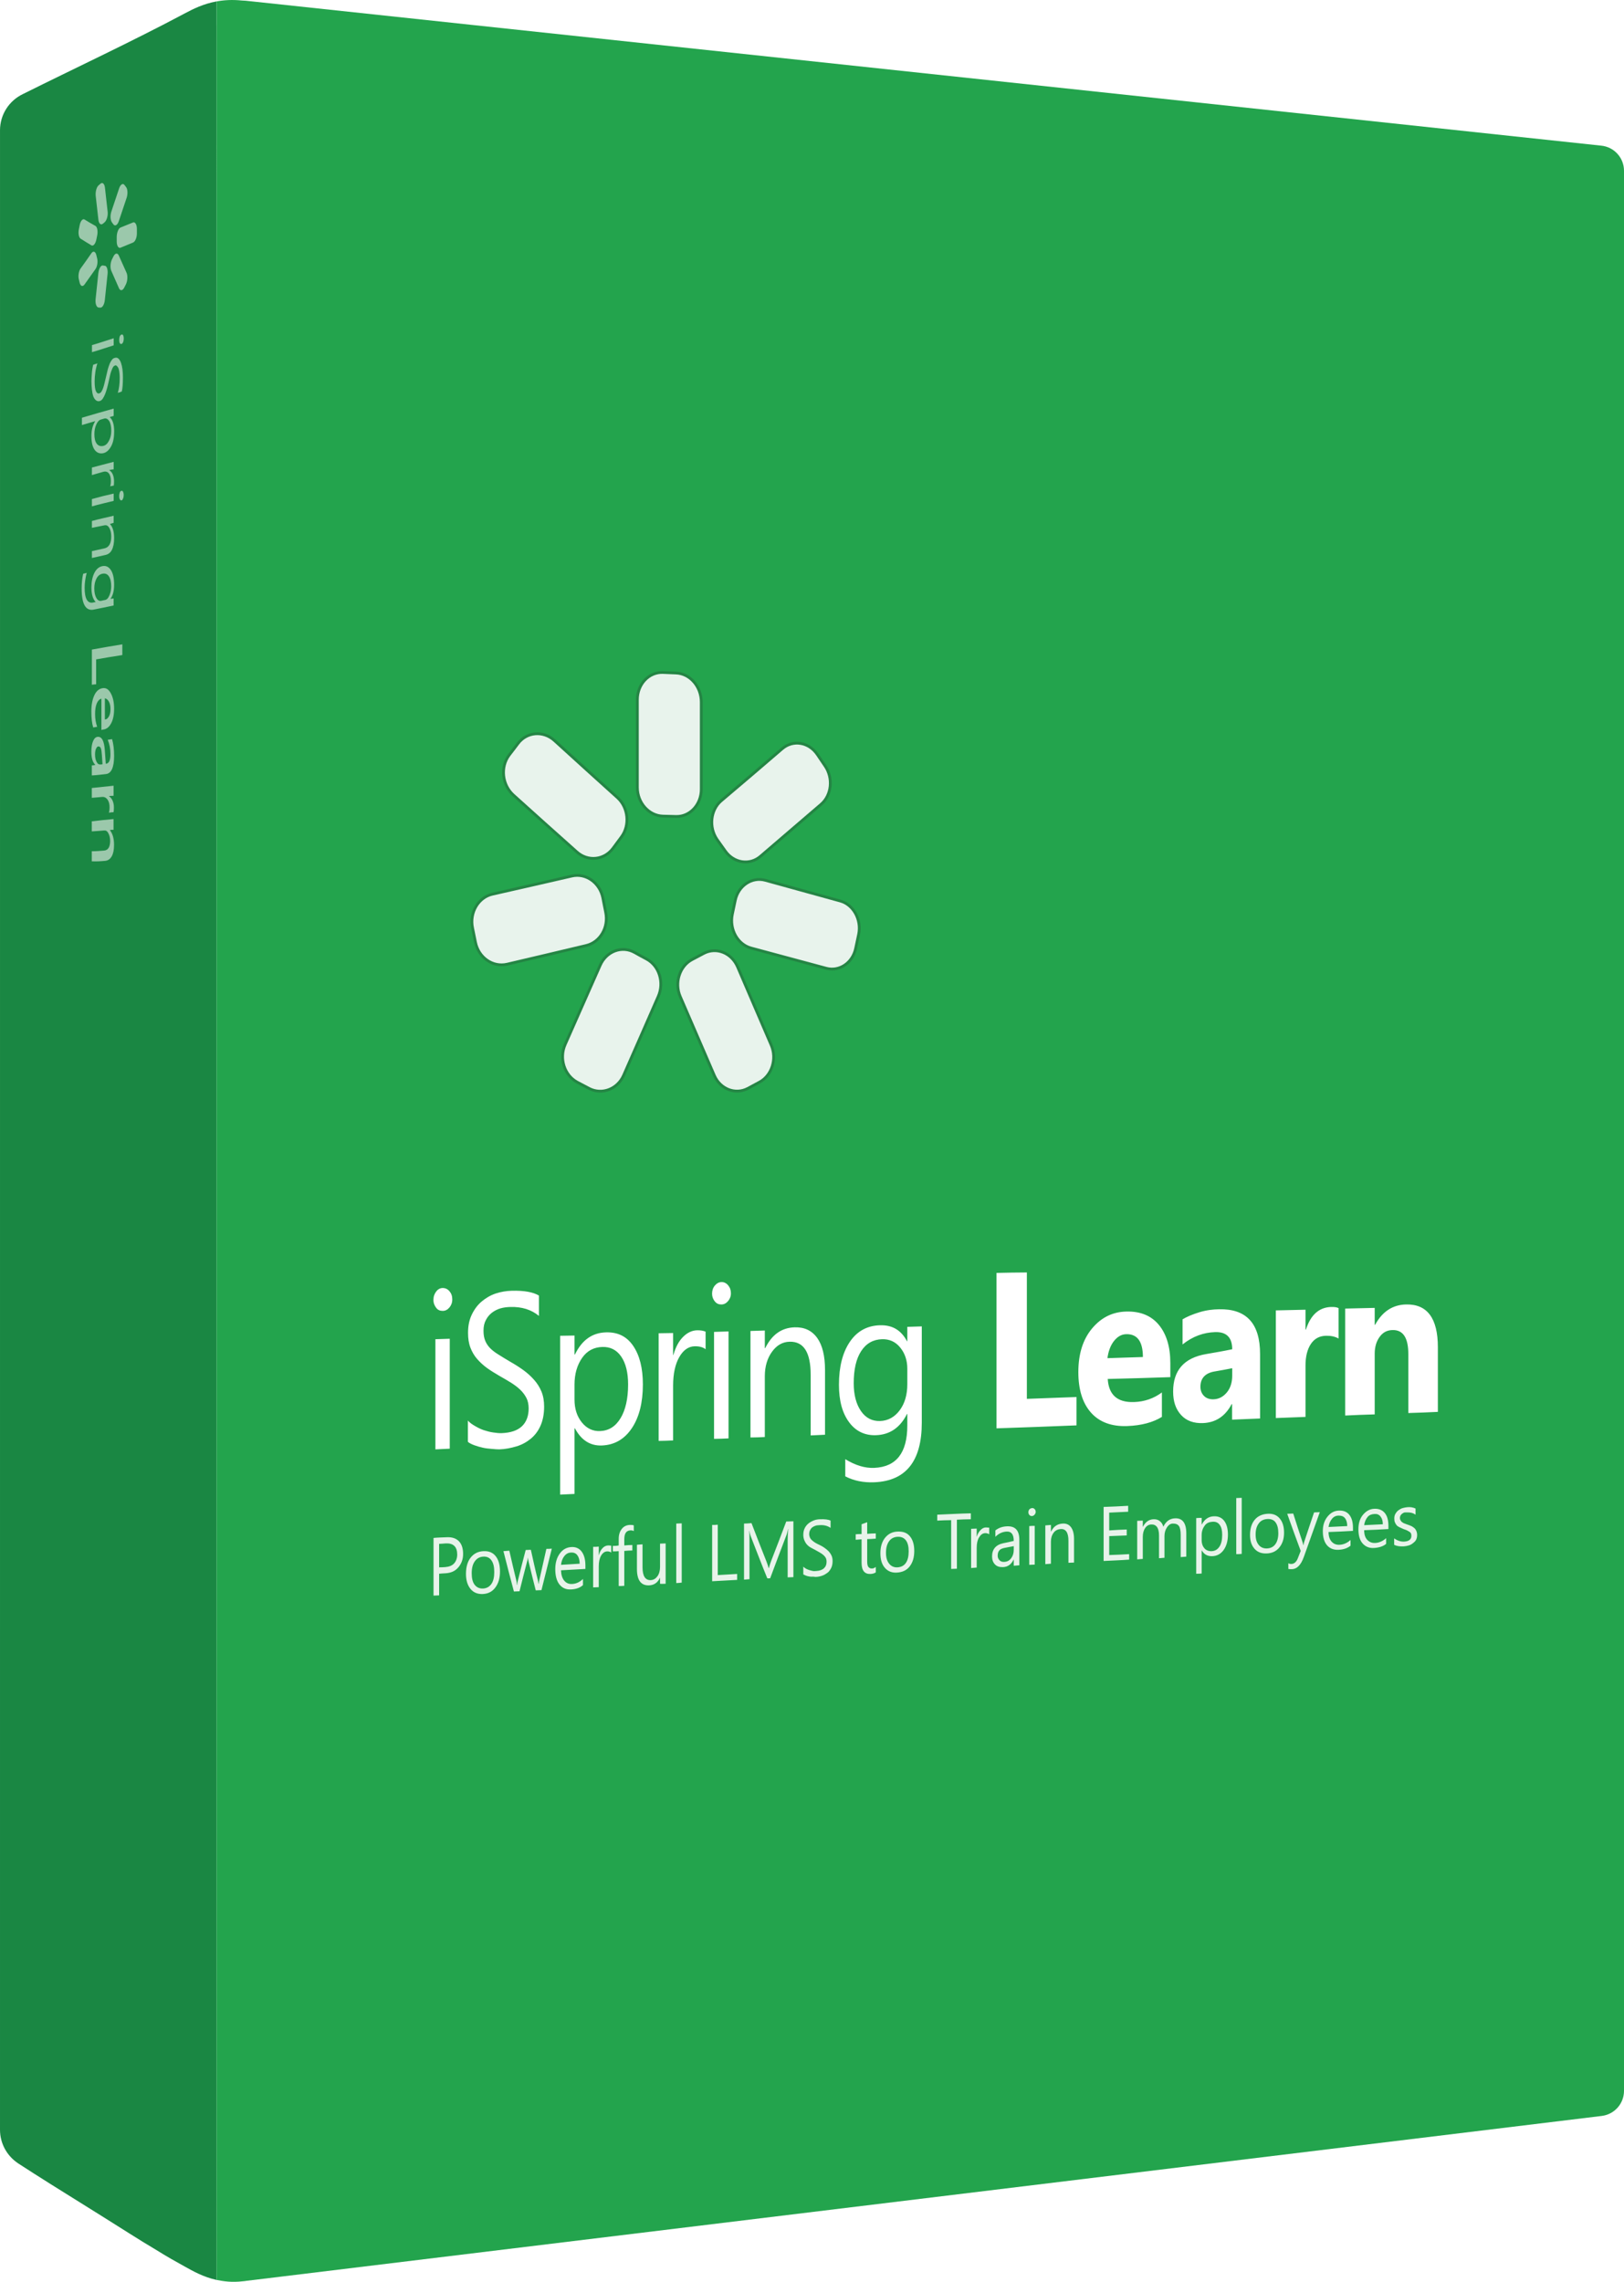
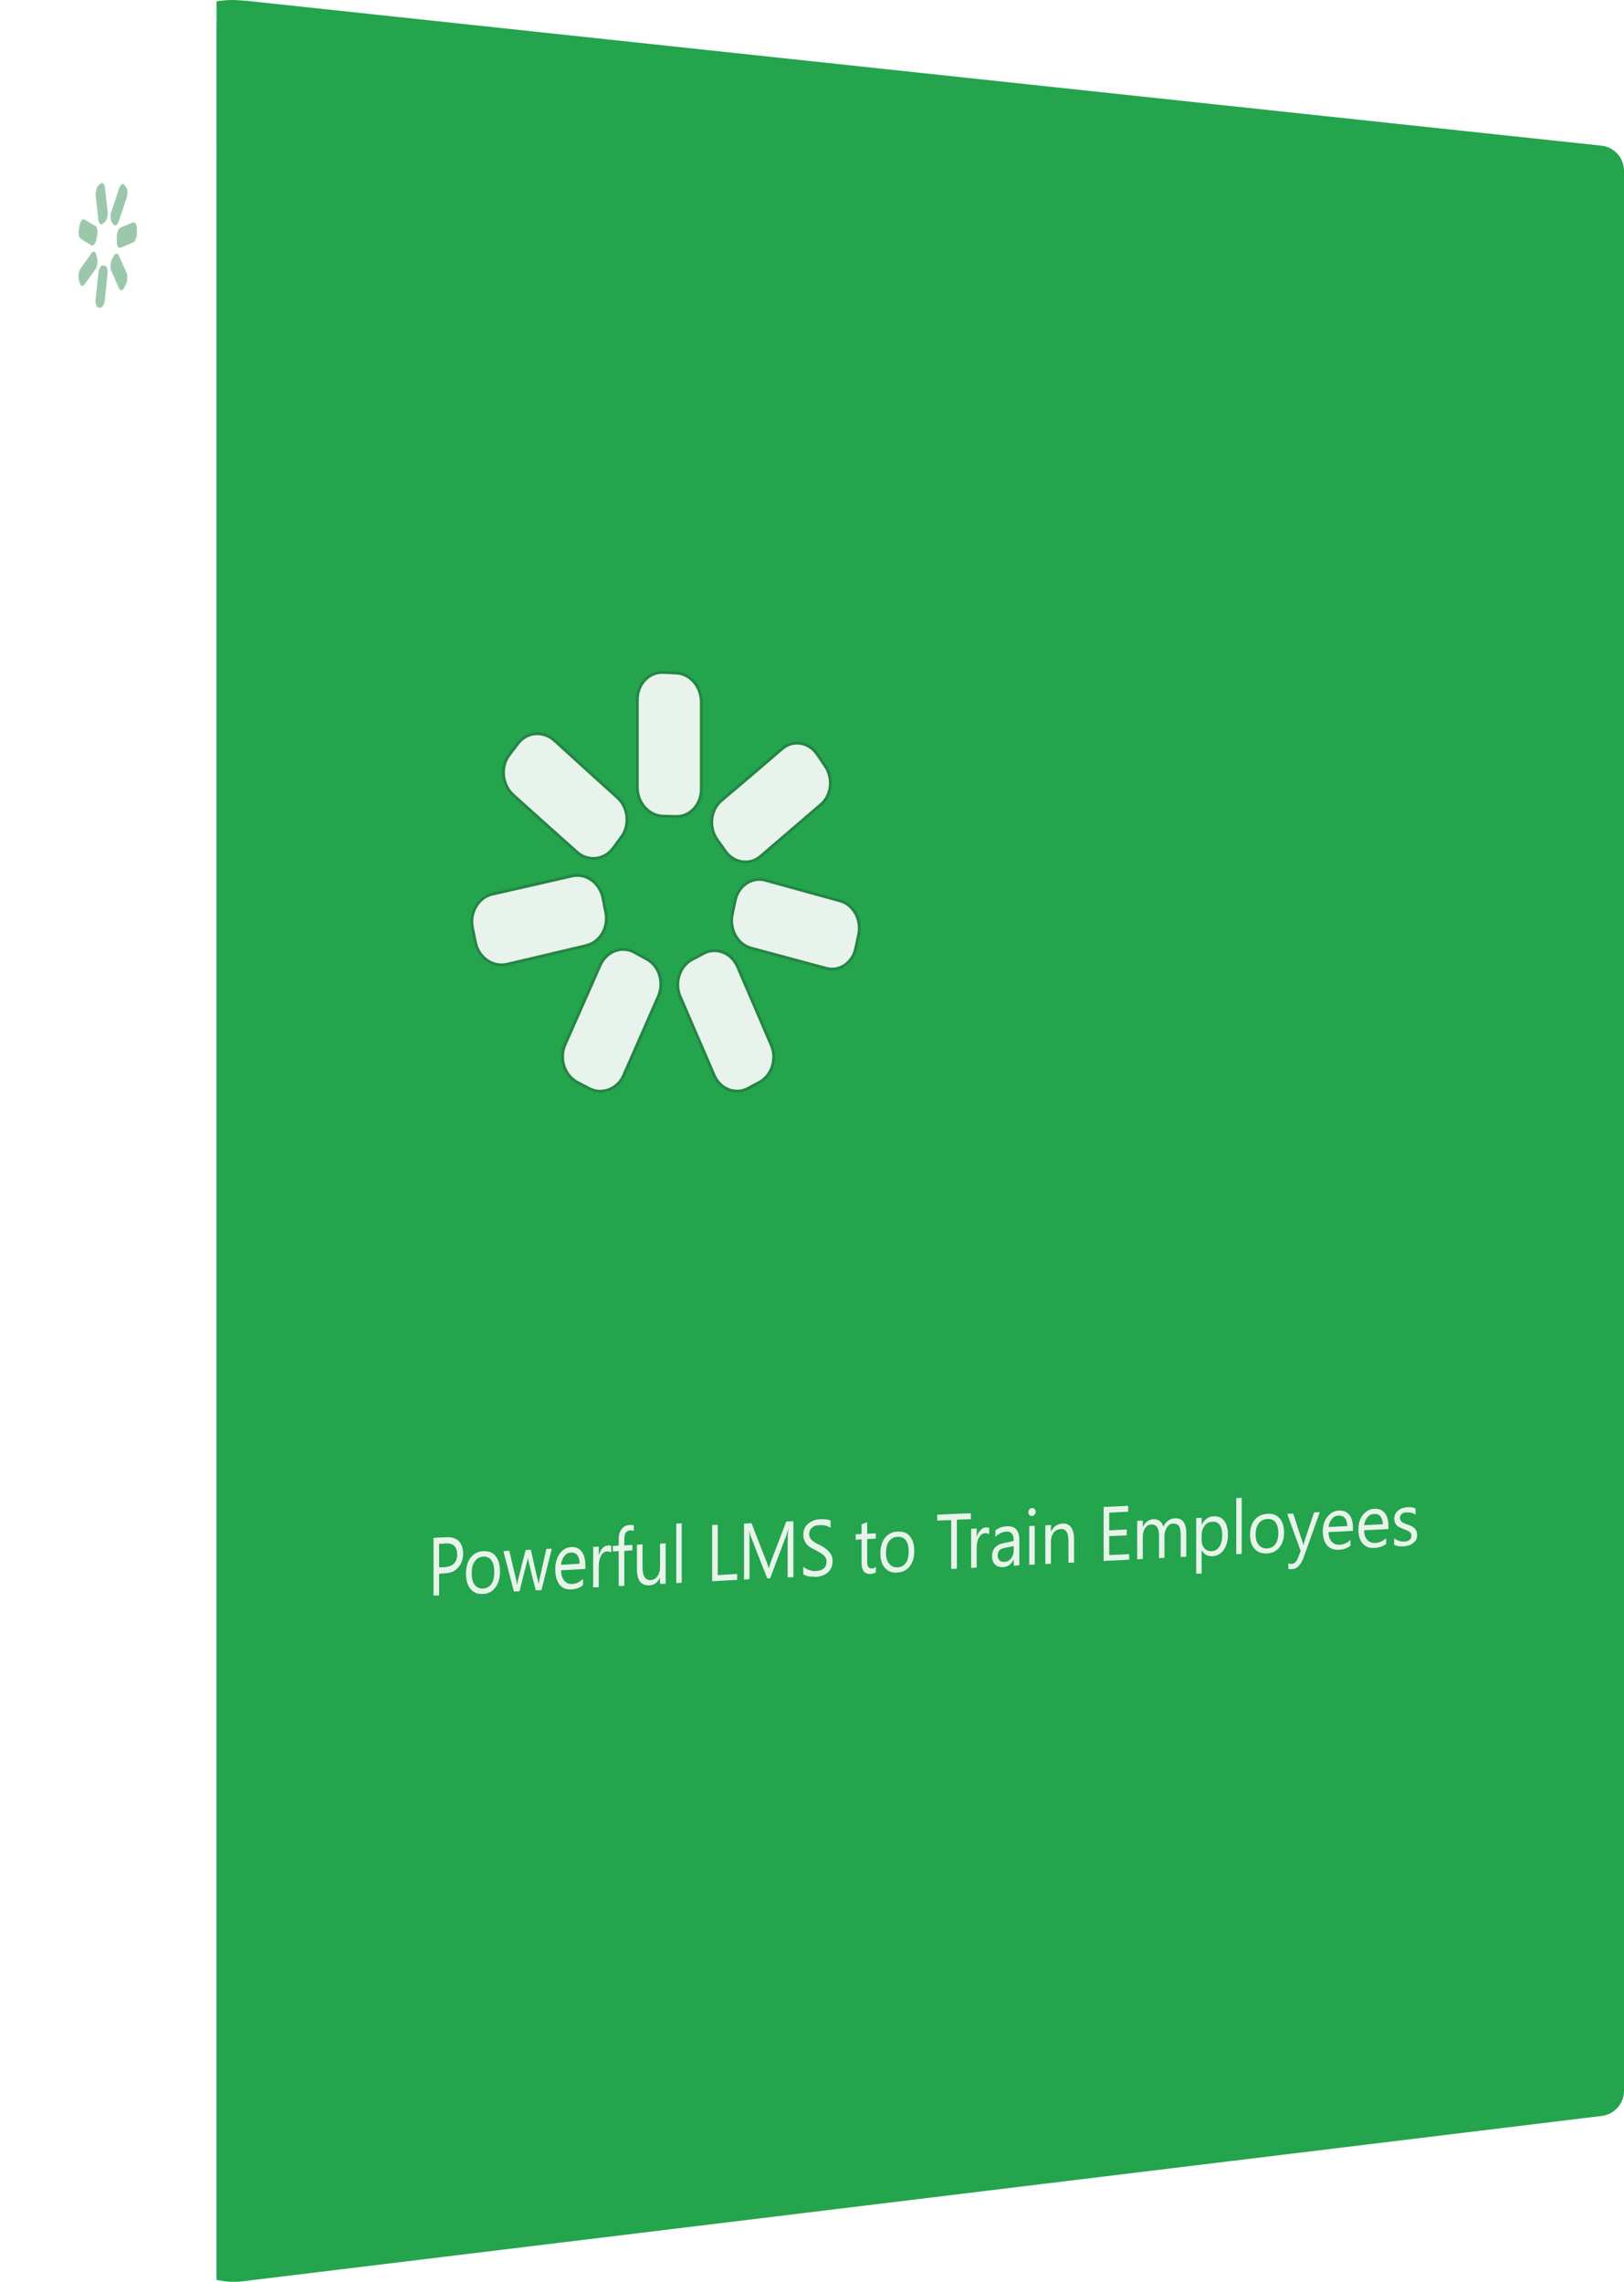
<svg xmlns="http://www.w3.org/2000/svg" id="learn" xml:space="preserve" version="1.1" style="shape-rendering:geometricPrecision; text-rendering:geometricPrecision; image-rendering:optimizeQuality; fill-rule:evenodd; clip-rule:evenodd" viewBox="0 0 3372.97 4737.96">
  <defs>
    <style type="text/css">
   
    #learn .fil0 {fill:#1A8743}
    #learn .fil1 {fill:#23A44D}
    #learn .fil4 {fill:#9BC8AB}
    #learn .fil3 {fill:#E8F3EC}
    #learn .fil7 {fill:#E8F3EA;fill-rule:nonzero}
    #learn .fil5 {fill:white;fill-rule:nonzero}
    #learn .fil2 {fill:#2B2A29;fill-rule:nonzero;fill-opacity:0.251}
    #learn .fil6 {fill:#9BC8AB;fill-rule:nonzero}
   
  </style>
  </defs>
  <g id="Layer_x0020_1">
-     <path id="path11" class="fil0" d="M47.09 195.58l0 -0.03c111.47,-55.51 227.66,-109.62 337.14,-167.96 16.81,-8.95 38.05,-19.64 65.51,-24.67l0 74.04 -0.04 0.05 0 0 0 0.05c0.03,0.19 0.03,0.36 0.03,0.55l0.02 0.05 0 0.08 0 0.04 0 0.04 0 0.05 0 0.04 0 0.03 0 0.02c0.03,0.6 0.04,1.21 0.04,1.81 0,0.58 -0.02,1.16 -0.04,1.73 0,1539.33 0,3032.47 0,4570.78 0.02,0.68 0.04,1.35 0.04,2.02 0,0.69 -0.03,1.35 -0.04,2.04l0 0.77 0 69.22 0 7.74c-27.98,-6.2 -49.41,-18.59 -66.04,-27.81 -19.39,-10.7 -38.41,-21.42 -57.28,-33.29 -39.08,-23.1 -76.86,-47.77 -114.36,-71.1 -36.81,-22.88 -73.24,-45.67 -108.15,-67.54 -22.91,-14.33 -45.09,-28.66 -67.26,-42.95 -0.2,-0.13 -0.37,-0.29 -0.52,-0.48 -21.81,-15.03 -36.13,-40.19 -36.13,-68.69 -0.01,-1389.13 0.04,-2761.53 0.02,-4150.64l-0.02 -0.92c0,-33.05 19.22,-61.59 47.08,-75.09l0 0.01z" />
    <path id="path13" class="fil1" d="M509.05 1.5l0.11 -0.12 2816.66 301.07 0.03 0 0.04 0c26.44,2.71 47.08,25.04 47.08,52.2l-0.02 0.74 0.02 0 0 3985.46 -0.02 0 0.02 0.56c0,26.74 -20.02,48.82 -45.89,52.06l0 0.02 -2815.34 342.46c-1.3,0.26 -2.65,0.44 -3.99,0.58 -0.81,0.08 -1.64,0.16 -2.46,0.2 -24.26,2.89 -40.39,0.18 -55.55,-2.6l0 -7.78 -0.07 -0.02 0.02 -4674.31 0.03 -0.02 0.03 -0.77 0 -48.3c15.4,-2.82 32.77,-3.88 52.42,-1.87 1.89,0 3.75,0.11 5.59,0.31 0.44,0.04 0.89,0.1 1.32,0.15l0 -0.01z" />
-     <path id="path15" class="fil2" d="M1377.26 1393.45l27.08 1.13c15.35,0.63 29.19,8.08 39.16,19.64 9.83,11.41 15.91,26.84 15.91,43.56l-0.03 0 0.02 181.03 0.02 0 -0.04 1.77c-0.42,15.94 -6.49,30.27 -16.09,40.64 -9.76,10.54 -23.12,17.02 -37.95,17.02 -0.2,0 -0.4,-0.02 -0.58,-0.03l-0.68 -0.02 -0.07 0 0 0 -27.08 -0.72c-15.51,-0.42 -29.6,-7.71 -39.74,-19.12 -10.04,-11.29 -16.28,-26.64 -16.28,-43.27l0.02 0 0 -182.2 -0.03 0c0,-0.63 0.03,-1.57 0.08,-2.79 0.66,-15.89 6.85,-29.99 16.48,-40.15 9.77,-10.3 23.06,-16.55 37.71,-16.55 0.39,0 1.12,0.03 2.12,0.05l0 -0.02zm26.62 12.68l-27.08 -1.13c-0.26,0 -0.8,-0.02 -1.66,-0.02 -11.37,0 -21.71,4.88 -29.34,12.93 -7.78,8.19 -12.78,19.67 -13.31,32.64 -0.03,0.48 -0.04,1.25 -0.04,2.34l-0.02 0 0 182.2 0.03 0c0,13.72 5.11,26.33 13.34,35.58 8.11,9.13 19.23,14.96 31.37,15.28l27.08 0.72 0.61 0.02 0.44 -0.02c11.5,0 21.89,-5.06 29.5,-13.26 7.76,-8.39 12.66,-20.07 13,-33.1l0 -1.49 0.03 0 0 -181.03 -0.03 0c0,-13.88 -5,-26.63 -13.06,-36 -7.95,-9.22 -18.87,-15.17 -30.87,-15.65l0.01 0.01zm295.86 158.64c1.91,2.81 4.47,6.62 6.98,10.36 2.76,4.13 5.54,8.26 9,13.24 9.21,13.22 12.87,29.16 11.37,44.26 -1.51,15.23 -8.27,29.65 -19.91,39.66 -15.38,13.24 -36.92,31.68 -58.6,50.23 -22.62,19.36 -45.3,38.78 -67.18,57.64 -1.4,1.2 -2.79,2.28 -4.19,3.28 -11,7.71 -23.88,10.49 -36.3,8.66 -12.33,-1.81 -24.19,-8.16 -33.29,-18.72 -1.27,-1.49 -2.52,-3.09 -3.73,-4.8l-0.02 0c-3.06,-4.35 -5.12,-7.23 -7.23,-10.16 -3.28,-4.58 -6.6,-9.18 -9.67,-13.64 -9.21,-13.31 -12.79,-29.39 -11.17,-44.57 1.62,-15.31 8.55,-29.79 20.34,-39.75 21.36,-18.03 42.53,-36.01 63.53,-53.93 21.34,-18.21 42.36,-36.23 63.07,-54.06 1.53,-1.32 3.09,-2.52 4.66,-3.59 10.8,-7.39 23.38,-9.98 35.55,-8.08 12.05,1.89 23.65,8.16 32.59,18.54l0.03 0.03 0 0c1.46,1.7 2.86,3.51 4.16,5.41zm-2.61 16.79c-2.07,-3.09 -4.13,-6.16 -6.94,-10.27 -1.08,-1.57 -2.22,-3.05 -3.41,-4.42l0.02 0c-7.1,-8.23 -16.21,-13.21 -25.6,-14.67 -9.31,-1.45 -18.96,0.55 -27.27,6.22 -1.27,0.87 -2.47,1.8 -3.62,2.76 -21.23,18.3 -42.25,36.33 -63.1,54.12 -21.2,18.09 -42.39,36.08 -63.58,53.98 -9.43,7.97 -14.98,19.68 -16.31,32.14 -1.33,12.55 1.61,25.82 9.18,36.78 3.31,4.79 6.44,9.14 9.55,13.46 2.75,3.84 5.56,7.74 7.31,10.25l-0.02 0 0.02 0.02c0.93,1.33 1.94,2.62 3.02,3.87 7.21,8.37 16.55,13.4 26.22,14.83 9.56,1.41 19.49,-0.72 27.97,-6.68 1.16,-0.81 2.26,-1.66 3.28,-2.54 22.96,-19.8 45.12,-38.78 67.21,-57.68 17.5,-14.99 35.04,-30 58.54,-50.23 9.34,-8.03 14.77,-19.67 15.99,-32.01 1.24,-12.46 -1.8,-25.61 -9.39,-36.52 -2.59,-3.74 -5.81,-8.53 -9.08,-13.43l0.01 0zm89.1 358.92c-1.19,5.83 -2.1,10.01 -3.01,14.14 -1.06,4.82 -2.12,9.61 -3.1,14.56l-0.04 0.21c-0.26,1.24 -0.56,2.52 -0.9,3.82l-0.02 0.03 0.02 0c-3.79,14.14 -12.2,25.64 -22.96,32.97 -10.91,7.42 -24.22,10.56 -37.68,7.87 -1.06,-0.21 -2.14,-0.47 -3.22,-0.74 -31.01,-8.32 -62.14,-16.71 -93.28,-25.1 -20.91,-5.62 -41.84,-11.26 -62.78,-16.89 -14.79,-3.97 -26.77,-14.22 -34.19,-27.54 -7.33,-13.18 -10.22,-29.44 -6.94,-45.6 1.46,-7.29 2.63,-12.78 3.83,-18.38l2.28 -10.73c0.26,-1.24 0.58,-2.55 0.96,-3.92l0 -0.02 0 0c3.95,-14.35 12.58,-25.96 23.58,-33.29 11.12,-7.41 24.67,-10.46 38.34,-7.6 1.01,0.21 2.06,0.47 3.12,0.76l64.6 17.84c30.51,8.42 60.95,16.81 91.17,25.18 14.4,3.99 26.16,14.2 33.44,27.46 7.15,13.02 10.01,29.05 6.8,44.98l-0.01 -0.01zm-14.32 11.69c1.13,-5.16 2.28,-10.4 3.01,-13.96 2.66,-13.14 0.29,-26.39 -5.61,-37.15 -5.83,-10.62 -15.11,-18.77 -26.37,-21.89 -30.23,-8.37 -60.66,-16.76 -91.17,-25.18l-64.6 -17.82c-0.77,-0.21 -1.57,-0.42 -2.39,-0.58 -10.52,-2.2 -20.99,0.18 -29.6,5.92 -8.76,5.83 -15.64,15.15 -18.83,26.72l-0.02 0c-0.27,0.97 -0.52,2.05 -0.77,3.22 -1.06,5.06 -1.66,7.91 -2.28,10.78 -1.46,6.83 -2.91,13.63 -3.84,18.24 -2.7,13.39 -0.32,26.84 5.73,37.73 5.95,10.67 15.44,18.85 27.09,21.97 20.94,5.62 41.87,11.26 62.76,16.9 31.16,8.39 62.28,16.77 93.28,25.08 0.81,0.21 1.64,0.42 2.46,0.58 10.35,2.06 20.59,-0.36 28.99,-6.06 8.53,-5.8 15.19,-15.01 18.25,-26.42l0.02 0c0.26,-0.96 0.5,-1.99 0.72,-3.1l0.04 -0.23c0.92,-4.6 2.02,-9.66 3.14,-14.75l-0.01 0zm-192.98 297.24l-6.54 3.54 0 0.02c-5.46,2.97 -10.89,5.9 -17.66,9.5 -1.29,0.69 -2.55,1.29 -3.75,1.81 -0.16,0.07 -0.32,0.13 -0.48,0.19 -12.58,5.29 -26.04,5.19 -38.03,0.6 -12.08,-4.61 -22.69,-13.78 -29.44,-26.53 -0.69,-1.3 -1.4,-2.76 -2.09,-4.37 -17.81,-41.15 -24.19,-55.92 -30.15,-69.73 -15.64,-36.27 -31.22,-72.35 -40.6,-94 -6.49,-14.96 -6.83,-31.57 -2.12,-46.18 4.72,-14.71 14.55,-27.44 28.34,-34.53 4.77,-2.46 8.84,-4.63 12.95,-6.83 4.45,-2.39 8.97,-4.8 11.18,-5.96 0.16,-0.08 0.31,-0.15 0.47,-0.21 1.08,-0.56 2.1,-1.04 3.07,-1.46l0 0c12.84,-5.52 26.6,-5.32 38.87,-0.42 12.13,4.85 22.8,14.31 29.6,27.37 0.08,0.15 0.15,0.29 0.21,0.44 0.72,1.41 1.35,2.71 1.86,3.94 8.11,18.88 16.25,37.76 24.36,56.61 14.62,33.95 29.21,67.87 45.51,105.97 6.36,14.87 6.69,31.22 2.14,45.65 -4.61,14.6 -14.24,27.3 -27.72,34.59l0.01 -0.02zm-12.03 -6.64l6.56 -3.55c10.7,-5.78 18.41,-16.04 22.14,-27.89 3.76,-11.92 3.51,-25.42 -1.73,-37.65 -13.78,-32.24 -29.62,-69.01 -45.51,-105.92 -8.11,-18.85 -16.24,-37.71 -24.36,-56.61 -0.5,-1.2 -1.01,-2.28 -1.48,-3.2l-0.23 -0.42c-5.49,-10.53 -13.99,-18.13 -23.62,-21.97 -9.47,-3.79 -20.1,-3.95 -30,0.31l0 0 -0.03 0c-0.84,0.37 -1.62,0.73 -2.35,1.09 -0.12,0.08 -0.26,0.16 -0.39,0.23 -5.25,2.74 -8.21,4.32 -11.1,5.87 -4.69,2.51 -9.34,5 -13.08,6.91 -10.96,5.64 -18.82,15.89 -22.64,27.8 -3.89,12.07 -3.63,25.76 1.7,38.06 17.81,41.06 29.3,67.67 40.65,94.02l30.1 69.72c0.48,1.12 1.06,2.31 1.73,3.57 5.37,10.17 13.79,17.46 23.31,21.11 9.31,3.55 19.71,3.66 29.39,-0.4 0.15,-0.07 0.29,-0.15 0.44,-0.21 1.04,-0.44 2.02,-0.92 2.94,-1.4 4.66,-2.47 11.07,-5.95 17.53,-9.45l0.02 0.02 0.02 -0.02 0 -0.01zm-344.46 19.94c-4.16,-2.14 -8.39,-4.32 -12.62,-6.54l-0.28 -0.16c-4.24,-2.22 -8.37,-4.43 -12.25,-6.54 -14.01,-7.6 -23.9,-20.57 -28.59,-35.37 -4.67,-14.75 -4.21,-31.38 2.47,-46.42 12.07,-27.21 24.15,-54.5 36.23,-81.83 12.18,-27.54 24.38,-55.13 36.54,-82.71 0.79,-1.8 1.72,-3.65 2.78,-5.52l-0.02 -0.02c7.02,-12.46 17.71,-21.4 29.79,-25.84 12.18,-4.48 25.76,-4.42 38.42,1.17 1.58,0.69 3.15,1.49 4.68,2.35 4.07,2.28 8.16,4.59 12.04,6.72 4.42,2.44 8.61,4.72 12.26,6.64 13.96,7.33 23.8,20.15 28.44,34.91 4.63,14.71 4.13,31.41 -2.51,46.53 -11.86,26.97 -20.34,46.34 -28.62,65.25 -14.98,34.21 -29.99,68.47 -43.27,98.55 -0.48,1.09 -1.03,2.22 -1.61,3.36 -6.89,13.39 -17.97,23.01 -30.63,27.85 -12.74,4.87 -27.06,4.88 -40.33,-0.97 -0.92,-0.42 -1.9,-0.88 -2.91,-1.41l0.02 0zm-7.23 -16.77c4.15,2.18 8.35,4.36 12.53,6.51 0.69,0.36 1.46,0.72 2.28,1.08 10.36,4.59 21.57,4.56 31.56,0.74 10.07,-3.84 18.93,-11.55 24.46,-22.32 0.42,-0.84 0.87,-1.74 1.29,-2.73 15.67,-35.46 29.47,-66.96 43.29,-98.51 10.78,-24.65 21.37,-48.81 28.62,-65.3 5.48,-12.47 5.9,-26.27 2.06,-38.42 -3.76,-11.97 -11.62,-22.3 -22.73,-28.13 -4.68,-2.44 -8.75,-4.66 -12.49,-6.72 -4.28,-2.35 -8.26,-4.59 -12.13,-6.77 -1.22,-0.69 -2.46,-1.32 -3.7,-1.86 -9.8,-4.32 -20.32,-4.37 -29.76,-0.89 -9.56,3.51 -18.06,10.64 -23.69,20.64l-0.03 -0.02 0 0.02c-0.74,1.33 -1.5,2.84 -2.25,4.52 -12.17,27.59 -24.35,55.18 -36.54,82.72 -12.09,27.32 -24.18,54.6 -36.24,81.82 -5.49,12.39 -5.87,26.12 -2.01,38.29 3.83,12.08 11.81,22.59 23.06,28.71 4.11,2.23 8.14,4.39 12.08,6.45l0.32 0.16 0.01 -0.01zm-230.46 -288.59c-1.32,-6.32 -2.15,-10.46 -2.99,-14.67 -1.16,-5.8 -2.36,-11.78 -3.12,-15.38 -3.46,-16.5 -0.35,-33.07 7.45,-46.39 7.86,-13.42 20.49,-23.57 35.95,-27.05 26.04,-5.9 53.48,-12.12 82.22,-18.69l0.23 -0.05c26.14,-5.96 53.7,-12.31 82.61,-18.96l0.07 -0.02 0 -0.02 1.24 -0.27c0.19,-0.04 0.37,-0.07 0.56,-0.08 14.69,-2.84 29.24,0.76 41.06,9.06 11.8,8.27 20.86,21.26 24.52,37.12l0.02 0.07 0 0 0.35 1.61c0.04,0.18 0.07,0.35 0.1,0.52 1,4.96 1.73,8.77 2.44,12.6 1.05,5.53 2.1,11.01 3.28,16.57 3.5,16.47 0.56,32.75 -7.01,45.81 -7.68,13.29 -20.13,23.3 -35.46,26.95 -25.32,6.04 -52.25,12.44 -82.02,19.47 -27.4,6.48 -54.84,12.94 -82.21,19.33 -0.15,0.04 -0.29,0.07 -0.45,0.08l-0.69 0.16 -0.07 0.02 0 0c-15.2,3.2 -30.29,-0.32 -42.53,-8.72 -12.13,-8.34 -21.45,-21.47 -25.21,-37.57 -0.03,-0.16 -0.05,-0.31 -0.08,-0.47l-0.21 -0.96 -0.02 -0.07 -0.02 0zm8.37 -16.94c1.14,5.67 2.28,11.36 2.96,14.57l0 0 0.19 0.88 0.1 0.34c3.09,13.21 10.64,23.91 20.45,30.66 9.72,6.68 21.68,9.48 33.66,6.97l0.02 0 0.6 -0.13 0.34 -0.1c27.36,-6.37 54.79,-12.84 82.21,-19.31 25.03,-5.93 52.85,-12.54 81.98,-19.49 12.1,-2.87 21.97,-10.85 28.12,-21.45 6.19,-10.69 8.58,-24.06 5.69,-37.62 -1.13,-5.32 -2.22,-11.07 -3.33,-16.85 -0.85,-4.47 -1.72,-9.02 -2.41,-12.44l-0.1 -0.37 -0.34 -1.59 0 0c-3.01,-12.94 -10.35,-23.49 -19.88,-30.18 -9.31,-6.54 -20.72,-9.4 -32.18,-7.2l-0.34 0.08 -1.24 0.27 0 0c-25.98,6 -53.49,12.31 -82.53,18.94l-0.24 0.05c-25.95,5.93 -53.36,12.16 -82.26,18.69 -12.21,2.75 -22.24,10.86 -28.52,21.63 -6.4,10.93 -8.95,24.58 -6.11,38.2 1.41,6.72 2.28,11.07 3.17,15.47zm62.27 -374.5c2.78,-3.66 4.53,-5.93 6.24,-8.14 3.73,-4.82 7.52,-9.71 11.45,-15.09 1.2,-1.64 2.46,-3.18 3.78,-4.63 9.34,-10.27 21.61,-16.07 34.43,-17.21 12.77,-1.13 26.01,2.38 37.34,10.68 1.69,1.24 3.34,2.58 4.92,4.02l28.58 25.98c34.95,31.77 69.81,63.48 102.1,92.43 11.88,10.65 18.83,25.71 20.4,41.25 1.57,15.51 -2.2,31.59 -11.75,44.38 -4.21,5.62 -6.99,9.37 -8.69,11.68 -1.96,2.65 -4.93,6.69 -8.45,11.49 -1.08,1.46 -2.26,2.92 -3.55,4.36 -9.37,10.48 -21.64,16.5 -34.4,17.85 -12.76,1.33 -25.98,-2.02 -37.26,-10.3 -1.41,-1.04 -2.86,-2.22 -4.32,-3.54l-29.76 -26.58c-34.05,-30.39 -68.29,-60.95 -102.15,-91.65 -12.2,-11.05 -19.41,-26.37 -21.04,-42.16 -1.61,-15.64 2.25,-31.8 12.16,-44.83zm15.39 -1.08c-2.47,3.2 -4.88,6.3 -6.2,8.05 -8.05,10.59 -11.17,23.82 -9.85,36.68 1.35,13.08 7.28,25.72 17.29,34.79 33.84,30.67 68.07,61.23 102.1,91.61l29.76 26.58c1.06,0.95 2.22,1.89 3.47,2.81 8.9,6.52 19.27,9.18 29.26,8.13 9.98,-1.04 19.6,-5.78 26.97,-14.04 0.93,-1.03 1.88,-2.2 2.83,-3.5 2.12,-2.89 4.79,-6.51 8.51,-11.54 3.97,-5.38 6.96,-9.4 8.68,-11.72 7.76,-10.41 10.81,-23.57 9.53,-36.32 -1.29,-12.79 -6.96,-25.13 -16.61,-33.79 -35.63,-31.94 -68.85,-62.17 -102.19,-92.47l-28.58 -25.98c-1.29,-1.17 -2.62,-2.26 -3.97,-3.25 -9.02,-6.6 -19.49,-9.39 -29.52,-8.5 -9.96,0.88 -19.55,5.43 -26.88,13.5 -1.05,1.16 -2.06,2.39 -3.01,3.67 -3.78,5.16 -7.73,10.28 -11.62,15.32l0 -0.02z" />
+     <path id="path15" class="fil2" d="M1377.26 1393.45l27.08 1.13c15.35,0.63 29.19,8.08 39.16,19.64 9.83,11.41 15.91,26.84 15.91,43.56l-0.03 0 0.02 181.03 0.02 0 -0.04 1.77c-0.42,15.94 -6.49,30.27 -16.09,40.64 -9.76,10.54 -23.12,17.02 -37.95,17.02 -0.2,0 -0.4,-0.02 -0.58,-0.03l-0.68 -0.02 -0.07 0 0 0 -27.08 -0.72c-15.51,-0.42 -29.6,-7.71 -39.74,-19.12 -10.04,-11.29 -16.28,-26.64 -16.28,-43.27l0.02 0 0 -182.2 -0.03 0c0,-0.63 0.03,-1.57 0.08,-2.79 0.66,-15.89 6.85,-29.99 16.48,-40.15 9.77,-10.3 23.06,-16.55 37.71,-16.55 0.39,0 1.12,0.03 2.12,0.05zm26.62 12.68l-27.08 -1.13c-0.26,0 -0.8,-0.02 -1.66,-0.02 -11.37,0 -21.71,4.88 -29.34,12.93 -7.78,8.19 -12.78,19.67 -13.31,32.64 -0.03,0.48 -0.04,1.25 -0.04,2.34l-0.02 0 0 182.2 0.03 0c0,13.72 5.11,26.33 13.34,35.58 8.11,9.13 19.23,14.96 31.37,15.28l27.08 0.72 0.61 0.02 0.44 -0.02c11.5,0 21.89,-5.06 29.5,-13.26 7.76,-8.39 12.66,-20.07 13,-33.1l0 -1.49 0.03 0 0 -181.03 -0.03 0c0,-13.88 -5,-26.63 -13.06,-36 -7.95,-9.22 -18.87,-15.17 -30.87,-15.65l0.01 0.01zm295.86 158.64c1.91,2.81 4.47,6.62 6.98,10.36 2.76,4.13 5.54,8.26 9,13.24 9.21,13.22 12.87,29.16 11.37,44.26 -1.51,15.23 -8.27,29.65 -19.91,39.66 -15.38,13.24 -36.92,31.68 -58.6,50.23 -22.62,19.36 -45.3,38.78 -67.18,57.64 -1.4,1.2 -2.79,2.28 -4.19,3.28 -11,7.71 -23.88,10.49 -36.3,8.66 -12.33,-1.81 -24.19,-8.16 -33.29,-18.72 -1.27,-1.49 -2.52,-3.09 -3.73,-4.8l-0.02 0c-3.06,-4.35 -5.12,-7.23 -7.23,-10.16 -3.28,-4.58 -6.6,-9.18 -9.67,-13.64 -9.21,-13.31 -12.79,-29.39 -11.17,-44.57 1.62,-15.31 8.55,-29.79 20.34,-39.75 21.36,-18.03 42.53,-36.01 63.53,-53.93 21.34,-18.21 42.36,-36.23 63.07,-54.06 1.53,-1.32 3.09,-2.52 4.66,-3.59 10.8,-7.39 23.38,-9.98 35.55,-8.08 12.05,1.89 23.65,8.16 32.59,18.54l0.03 0.03 0 0c1.46,1.7 2.86,3.51 4.16,5.41zm-2.61 16.79c-2.07,-3.09 -4.13,-6.16 -6.94,-10.27 -1.08,-1.57 -2.22,-3.05 -3.41,-4.42l0.02 0c-7.1,-8.23 -16.21,-13.21 -25.6,-14.67 -9.31,-1.45 -18.96,0.55 -27.27,6.22 -1.27,0.87 -2.47,1.8 -3.62,2.76 -21.23,18.3 -42.25,36.33 -63.1,54.12 -21.2,18.09 -42.39,36.08 -63.58,53.98 -9.43,7.97 -14.98,19.68 -16.31,32.14 -1.33,12.55 1.61,25.82 9.18,36.78 3.31,4.79 6.44,9.14 9.55,13.46 2.75,3.84 5.56,7.74 7.31,10.25l-0.02 0 0.02 0.02c0.93,1.33 1.94,2.62 3.02,3.87 7.21,8.37 16.55,13.4 26.22,14.83 9.56,1.41 19.49,-0.72 27.97,-6.68 1.16,-0.81 2.26,-1.66 3.28,-2.54 22.96,-19.8 45.12,-38.78 67.21,-57.68 17.5,-14.99 35.04,-30 58.54,-50.23 9.34,-8.03 14.77,-19.67 15.99,-32.01 1.24,-12.46 -1.8,-25.61 -9.39,-36.52 -2.59,-3.74 -5.81,-8.53 -9.08,-13.43l0.01 0zm89.1 358.92c-1.19,5.83 -2.1,10.01 -3.01,14.14 -1.06,4.82 -2.12,9.61 -3.1,14.56l-0.04 0.21c-0.26,1.24 -0.56,2.52 -0.9,3.82l-0.02 0.03 0.02 0c-3.79,14.14 -12.2,25.64 -22.96,32.97 -10.91,7.42 -24.22,10.56 -37.68,7.87 -1.06,-0.21 -2.14,-0.47 -3.22,-0.74 -31.01,-8.32 -62.14,-16.71 -93.28,-25.1 -20.91,-5.62 -41.84,-11.26 -62.78,-16.89 -14.79,-3.97 -26.77,-14.22 -34.19,-27.54 -7.33,-13.18 -10.22,-29.44 -6.94,-45.6 1.46,-7.29 2.63,-12.78 3.83,-18.38l2.28 -10.73c0.26,-1.24 0.58,-2.55 0.96,-3.92l0 -0.02 0 0c3.95,-14.35 12.58,-25.96 23.58,-33.29 11.12,-7.41 24.67,-10.46 38.34,-7.6 1.01,0.21 2.06,0.47 3.12,0.76l64.6 17.84c30.51,8.42 60.95,16.81 91.17,25.18 14.4,3.99 26.16,14.2 33.44,27.46 7.15,13.02 10.01,29.05 6.8,44.98l-0.01 -0.01zm-14.32 11.69c1.13,-5.16 2.28,-10.4 3.01,-13.96 2.66,-13.14 0.29,-26.39 -5.61,-37.15 -5.83,-10.62 -15.11,-18.77 -26.37,-21.89 -30.23,-8.37 -60.66,-16.76 -91.17,-25.18l-64.6 -17.82c-0.77,-0.21 -1.57,-0.42 -2.39,-0.58 -10.52,-2.2 -20.99,0.18 -29.6,5.92 -8.76,5.83 -15.64,15.15 -18.83,26.72l-0.02 0c-0.27,0.97 -0.52,2.05 -0.77,3.22 -1.06,5.06 -1.66,7.91 -2.28,10.78 -1.46,6.83 -2.91,13.63 -3.84,18.24 -2.7,13.39 -0.32,26.84 5.73,37.73 5.95,10.67 15.44,18.85 27.09,21.97 20.94,5.62 41.87,11.26 62.76,16.9 31.16,8.39 62.28,16.77 93.28,25.08 0.81,0.21 1.64,0.42 2.46,0.58 10.35,2.06 20.59,-0.36 28.99,-6.06 8.53,-5.8 15.19,-15.01 18.25,-26.42l0.02 0c0.26,-0.96 0.5,-1.99 0.72,-3.1l0.04 -0.23c0.92,-4.6 2.02,-9.66 3.14,-14.75l-0.01 0zm-192.98 297.24l-6.54 3.54 0 0.02c-5.46,2.97 -10.89,5.9 -17.66,9.5 -1.29,0.69 -2.55,1.29 -3.75,1.81 -0.16,0.07 -0.32,0.13 -0.48,0.19 -12.58,5.29 -26.04,5.19 -38.03,0.6 -12.08,-4.61 -22.69,-13.78 -29.44,-26.53 -0.69,-1.3 -1.4,-2.76 -2.09,-4.37 -17.81,-41.15 -24.19,-55.92 -30.15,-69.73 -15.64,-36.27 -31.22,-72.35 -40.6,-94 -6.49,-14.96 -6.83,-31.57 -2.12,-46.18 4.72,-14.71 14.55,-27.44 28.34,-34.53 4.77,-2.46 8.84,-4.63 12.95,-6.83 4.45,-2.39 8.97,-4.8 11.18,-5.96 0.16,-0.08 0.31,-0.15 0.47,-0.21 1.08,-0.56 2.1,-1.04 3.07,-1.46l0 0c12.84,-5.52 26.6,-5.32 38.87,-0.42 12.13,4.85 22.8,14.31 29.6,27.37 0.08,0.15 0.15,0.29 0.21,0.44 0.72,1.41 1.35,2.71 1.86,3.94 8.11,18.88 16.25,37.76 24.36,56.61 14.62,33.95 29.21,67.87 45.51,105.97 6.36,14.87 6.69,31.22 2.14,45.65 -4.61,14.6 -14.24,27.3 -27.72,34.59l0.01 -0.02zm-12.03 -6.64l6.56 -3.55c10.7,-5.78 18.41,-16.04 22.14,-27.89 3.76,-11.92 3.51,-25.42 -1.73,-37.65 -13.78,-32.24 -29.62,-69.01 -45.51,-105.92 -8.11,-18.85 -16.24,-37.71 -24.36,-56.61 -0.5,-1.2 -1.01,-2.28 -1.48,-3.2l-0.23 -0.42c-5.49,-10.53 -13.99,-18.13 -23.62,-21.97 -9.47,-3.79 -20.1,-3.95 -30,0.31l0 0 -0.03 0c-0.84,0.37 -1.62,0.73 -2.35,1.09 -0.12,0.08 -0.26,0.16 -0.39,0.23 -5.25,2.74 -8.21,4.32 -11.1,5.87 -4.69,2.51 -9.34,5 -13.08,6.91 -10.96,5.64 -18.82,15.89 -22.64,27.8 -3.89,12.07 -3.63,25.76 1.7,38.06 17.81,41.06 29.3,67.67 40.65,94.02l30.1 69.72c0.48,1.12 1.06,2.31 1.73,3.57 5.37,10.17 13.79,17.46 23.31,21.11 9.31,3.55 19.71,3.66 29.39,-0.4 0.15,-0.07 0.29,-0.15 0.44,-0.21 1.04,-0.44 2.02,-0.92 2.94,-1.4 4.66,-2.47 11.07,-5.95 17.53,-9.45l0.02 0.02 0.02 -0.02 0 -0.01zm-344.46 19.94c-4.16,-2.14 -8.39,-4.32 -12.62,-6.54l-0.28 -0.16c-4.24,-2.22 -8.37,-4.43 -12.25,-6.54 -14.01,-7.6 -23.9,-20.57 -28.59,-35.37 -4.67,-14.75 -4.21,-31.38 2.47,-46.42 12.07,-27.21 24.15,-54.5 36.23,-81.83 12.18,-27.54 24.38,-55.13 36.54,-82.71 0.79,-1.8 1.72,-3.65 2.78,-5.52l-0.02 -0.02c7.02,-12.46 17.71,-21.4 29.79,-25.84 12.18,-4.48 25.76,-4.42 38.42,1.17 1.58,0.69 3.15,1.49 4.68,2.35 4.07,2.28 8.16,4.59 12.04,6.72 4.42,2.44 8.61,4.72 12.26,6.64 13.96,7.33 23.8,20.15 28.44,34.91 4.63,14.71 4.13,31.41 -2.51,46.53 -11.86,26.97 -20.34,46.34 -28.62,65.25 -14.98,34.21 -29.99,68.47 -43.27,98.55 -0.48,1.09 -1.03,2.22 -1.61,3.36 -6.89,13.39 -17.97,23.01 -30.63,27.85 -12.74,4.87 -27.06,4.88 -40.33,-0.97 -0.92,-0.42 -1.9,-0.88 -2.91,-1.41l0.02 0zm-7.23 -16.77c4.15,2.18 8.35,4.36 12.53,6.51 0.69,0.36 1.46,0.72 2.28,1.08 10.36,4.59 21.57,4.56 31.56,0.74 10.07,-3.84 18.93,-11.55 24.46,-22.32 0.42,-0.84 0.87,-1.74 1.29,-2.73 15.67,-35.46 29.47,-66.96 43.29,-98.51 10.78,-24.65 21.37,-48.81 28.62,-65.3 5.48,-12.47 5.9,-26.27 2.06,-38.42 -3.76,-11.97 -11.62,-22.3 -22.73,-28.13 -4.68,-2.44 -8.75,-4.66 -12.49,-6.72 -4.28,-2.35 -8.26,-4.59 -12.13,-6.77 -1.22,-0.69 -2.46,-1.32 -3.7,-1.86 -9.8,-4.32 -20.32,-4.37 -29.76,-0.89 -9.56,3.51 -18.06,10.64 -23.69,20.64l-0.03 -0.02 0 0.02c-0.74,1.33 -1.5,2.84 -2.25,4.52 -12.17,27.59 -24.35,55.18 -36.54,82.72 -12.09,27.32 -24.18,54.6 -36.24,81.82 -5.49,12.39 -5.87,26.12 -2.01,38.29 3.83,12.08 11.81,22.59 23.06,28.71 4.11,2.23 8.14,4.39 12.08,6.45l0.32 0.16 0.01 -0.01zm-230.46 -288.59c-1.32,-6.32 -2.15,-10.46 -2.99,-14.67 -1.16,-5.8 -2.36,-11.78 -3.12,-15.38 -3.46,-16.5 -0.35,-33.07 7.45,-46.39 7.86,-13.42 20.49,-23.57 35.95,-27.05 26.04,-5.9 53.48,-12.12 82.22,-18.69l0.23 -0.05c26.14,-5.96 53.7,-12.31 82.61,-18.96l0.07 -0.02 0 -0.02 1.24 -0.27c0.19,-0.04 0.37,-0.07 0.56,-0.08 14.69,-2.84 29.24,0.76 41.06,9.06 11.8,8.27 20.86,21.26 24.52,37.12l0.02 0.07 0 0 0.35 1.61c0.04,0.18 0.07,0.35 0.1,0.52 1,4.96 1.73,8.77 2.44,12.6 1.05,5.53 2.1,11.01 3.28,16.57 3.5,16.47 0.56,32.75 -7.01,45.81 -7.68,13.29 -20.13,23.3 -35.46,26.95 -25.32,6.04 -52.25,12.44 -82.02,19.47 -27.4,6.48 -54.84,12.94 -82.21,19.33 -0.15,0.04 -0.29,0.07 -0.45,0.08l-0.69 0.16 -0.07 0.02 0 0c-15.2,3.2 -30.29,-0.32 -42.53,-8.72 -12.13,-8.34 -21.45,-21.47 -25.21,-37.57 -0.03,-0.16 -0.05,-0.31 -0.08,-0.47l-0.21 -0.96 -0.02 -0.07 -0.02 0zm8.37 -16.94c1.14,5.67 2.28,11.36 2.96,14.57l0 0 0.19 0.88 0.1 0.34c3.09,13.21 10.64,23.91 20.45,30.66 9.72,6.68 21.68,9.48 33.66,6.97l0.02 0 0.6 -0.13 0.34 -0.1c27.36,-6.37 54.79,-12.84 82.21,-19.31 25.03,-5.93 52.85,-12.54 81.98,-19.49 12.1,-2.87 21.97,-10.85 28.12,-21.45 6.19,-10.69 8.58,-24.06 5.69,-37.62 -1.13,-5.32 -2.22,-11.07 -3.33,-16.85 -0.85,-4.47 -1.72,-9.02 -2.41,-12.44l-0.1 -0.37 -0.34 -1.59 0 0c-3.01,-12.94 -10.35,-23.49 -19.88,-30.18 -9.31,-6.54 -20.72,-9.4 -32.18,-7.2l-0.34 0.08 -1.24 0.27 0 0c-25.98,6 -53.49,12.31 -82.53,18.94l-0.24 0.05c-25.95,5.93 -53.36,12.16 -82.26,18.69 -12.21,2.75 -22.24,10.86 -28.52,21.63 -6.4,10.93 -8.95,24.58 -6.11,38.2 1.41,6.72 2.28,11.07 3.17,15.47zm62.27 -374.5c2.78,-3.66 4.53,-5.93 6.24,-8.14 3.73,-4.82 7.52,-9.71 11.45,-15.09 1.2,-1.64 2.46,-3.18 3.78,-4.63 9.34,-10.27 21.61,-16.07 34.43,-17.21 12.77,-1.13 26.01,2.38 37.34,10.68 1.69,1.24 3.34,2.58 4.92,4.02l28.58 25.98c34.95,31.77 69.81,63.48 102.1,92.43 11.88,10.65 18.83,25.71 20.4,41.25 1.57,15.51 -2.2,31.59 -11.75,44.38 -4.21,5.62 -6.99,9.37 -8.69,11.68 -1.96,2.65 -4.93,6.69 -8.45,11.49 -1.08,1.46 -2.26,2.92 -3.55,4.36 -9.37,10.48 -21.64,16.5 -34.4,17.85 -12.76,1.33 -25.98,-2.02 -37.26,-10.3 -1.41,-1.04 -2.86,-2.22 -4.32,-3.54l-29.76 -26.58c-34.05,-30.39 -68.29,-60.95 -102.15,-91.65 -12.2,-11.05 -19.41,-26.37 -21.04,-42.16 -1.61,-15.64 2.25,-31.8 12.16,-44.83zm15.39 -1.08c-2.47,3.2 -4.88,6.3 -6.2,8.05 -8.05,10.59 -11.17,23.82 -9.85,36.68 1.35,13.08 7.28,25.72 17.29,34.79 33.84,30.67 68.07,61.23 102.1,91.61l29.76 26.58c1.06,0.95 2.22,1.89 3.47,2.81 8.9,6.52 19.27,9.18 29.26,8.13 9.98,-1.04 19.6,-5.78 26.97,-14.04 0.93,-1.03 1.88,-2.2 2.83,-3.5 2.12,-2.89 4.79,-6.51 8.51,-11.54 3.97,-5.38 6.96,-9.4 8.68,-11.72 7.76,-10.41 10.81,-23.57 9.53,-36.32 -1.29,-12.79 -6.96,-25.13 -16.61,-33.79 -35.63,-31.94 -68.85,-62.17 -102.19,-92.47l-28.58 -25.98c-1.29,-1.17 -2.62,-2.26 -3.97,-3.25 -9.02,-6.6 -19.49,-9.39 -29.52,-8.5 -9.96,0.88 -19.55,5.43 -26.88,13.5 -1.05,1.16 -2.06,2.39 -3.01,3.67 -3.78,5.16 -7.73,10.28 -11.62,15.32l0 -0.02z" />
    <path id="path17" class="fil3" d="M1377.03 1399.22c8.74,0.36 17.77,0.74 27.08,1.13 27.37,1.12 49.49,26.82 49.49,57.43 0,60.35 0.02,120.69 0.02,181.03 0,30.18 -22.13,54.36 -49.5,53.62 -9.31,-0.24 -18.34,-0.48 -27.08,-0.72 -27.65,-0.73 -50.36,-26.27 -50.36,-56.63 0,-60.72 0,-121.46 0,-182.2 0,-30.8 22.72,-54.81 50.36,-53.67l-0.01 0zm317.94 168.81c5.48,8.02 10.68,15.99 16.01,23.66 16.79,24.12 13.4,58.17 -7.57,76.22 -41.63,35.82 -83.7,71.62 -125.77,107.88 -21.1,18.18 -52.16,13.46 -69,-10.53 -5.59,-7.95 -11.26,-15.62 -16.89,-23.75 -16.79,-24.33 -13.05,-58.73 8.15,-76.63 42.56,-35.95 84.7,-71.91 126.64,-108.04 20.95,-18.05 51.79,-13.13 68.42,11.2l0 -0.01zm85.59 371.31c-1.97,9.74 -4.27,19.46 -6.12,28.71 -5.72,28.74 -31.73,46.64 -57.64,39.69 -51.82,-13.9 -103.92,-27.97 -156.06,-41.97 -26.47,-7.12 -42.95,-36.88 -36.97,-66.43 1.89,-9.37 4.05,-19.25 6.12,-29.07 6.09,-29.03 32.61,-46.89 58.81,-39.66 52.11,14.4 104.23,28.74 155.77,43.01 25.61,7.09 41.99,36.62 36.09,65.72l0 0.01zm-204.37 304.98c-8.18,4.43 -16.34,8.9 -24.17,13.03 -24.5,12.97 -54.13,1.45 -65.79,-25.5 -23.57,-54.45 -47.04,-109.09 -70.75,-163.73 -11.81,-27.22 -1.2,-60.54 23.58,-73.28 7.83,-4.03 15.94,-8.5 24.17,-12.78 24.68,-12.86 54.25,-0.74 66.09,26.8 23.39,54.42 46.84,108.7 69.88,162.56 11.62,27.17 1.13,59.84 -22.99,72.89l-0.01 0.01zm-351.11 13.26c-8.34,-4.28 -16.84,-8.71 -25.04,-13.18 -25.27,-13.74 -35.74,-46.97 -23.58,-74.4 24.23,-54.65 48.53,-109.59 72.77,-164.54 12.15,-27.53 42.58,-39.21 67.55,-25.13 7.94,4.48 16.12,9.06 24.46,13.42 25.13,13.19 35.39,46.47 23.28,74 -23.99,54.57 -47.84,109.33 -71.91,163.81 -12.02,27.22 -42.4,38.95 -67.54,26.03l0.02 0zm-234.67 -301.39c-2.04,-9.71 -3.99,-19.91 -6.12,-30.06 -6.32,-30.08 11.31,-60.37 39.01,-66.63 55.27,-12.49 110.34,-25.05 165.07,-37.69 27.37,-6.32 54.73,12.85 60.85,43.05 2.02,9.99 3.78,20.1 5.83,29.67 6.4,30.13 -10.78,59.41 -38.15,65.93 -54.45,12.97 -109.48,26.03 -164.19,38.79 -27.97,6.53 -55.91,-12.58 -62.31,-43.06l0.01 -0.02zm69.56 -386.77c5.81,-7.63 11.78,-15.14 17.77,-23.3 17.3,-23.62 49.85,-26.33 71.91,-6.29 43.72,39.74 87.28,79.51 130.72,118.44 21.49,19.27 25.23,54.62 7.87,77.87 -5.93,7.95 -11.52,15.51 -17.18,23.22 -17.33,23.59 -49.3,26.9 -71.04,7.49 -43.78,-39.13 -88.17,-78.56 -131.89,-118.2 -22.06,-20 -26.22,-55.45 -8.16,-79.22z" />
    <path id="path25" class="fil4" d="M258.38 383.9c1.29,1.65 2.28,3.1 3.39,4.43 3.38,3.97 3.99,14.17 1.2,22.51 -5.32,15.84 -10.8,32.02 -16.15,48.19 -2.73,8.3 -7.68,11.21 -11.02,7.2 -1.11,-1.35 -2.02,-2.82 -3.3,-4.48 -3.15,-4.15 -3.99,-14.09 -1.24,-22.35 5.22,-15.7 10.73,-31.83 16.07,-48.08 2.74,-8.32 7.83,-11.5 11.05,-7.41l0.01 0zm25.93 91.58c0,3.2 0,6.37 0,9.1 0,9.08 -3.67,17.19 -8.03,19.06 -8.79,3.76 -17.4,7.31 -26.04,10.73 -4.28,1.69 -7.81,-4.11 -7.81,-13.1 0,-2.68 0,-5.83 0,-8.99 0,-8.99 3.54,-18.06 7.82,-19.8 8.64,-3.51 17.29,-7.01 26.04,-10.54 4.4,-1.78 8.02,4.48 8.02,13.55zm-22.77 114.82c-1.08,2.23 -2.26,4.47 -3.39,6.69 -3.38,6.68 -8.32,7.6 -11.05,1.43 -5.29,-11.96 -10.56,-23.9 -15.96,-36.17 -2.52,-5.75 -2.12,-16.24 1.25,-23.35 1.08,-2.25 2.23,-4.45 3.36,-6.69 3.36,-6.7 8.3,-7.76 11.01,-1.61 5.3,11.89 10.73,23.78 16.05,35.74 2.74,6.17 2.17,16.84 -1.27,23.96zm-53.15 48.45c-1.37,-0.16 -2.7,-0.02 -4.07,-0.28 -4.07,-0.84 -6.75,-8.21 -5.75,-17.45 1.9,-17.61 3.79,-35.69 5.67,-53.77 0.97,-9.29 5.14,-16.47 9.24,-16.07 1.41,0.15 2.75,0.61 4.13,0.63 4.11,0.08 6.75,8.13 5.8,16.98 -1.91,18.18 -3.78,36.35 -5.72,54.47 -0.96,8.86 -5.14,15.97 -9.32,15.48l0.01 0.01zm-42.94 -51.68c-0.6,-2.39 -1.12,-4.84 -1.74,-7.25 -1.74,-6.81 -0.15,-17.05 3.54,-22.11 7.55,-10.38 15.01,-20.92 22.57,-31.91 3.76,-5.48 8.37,-3.78 10.16,3.51 0.6,2.43 1.17,4.87 1.78,7.3 1.88,7.28 0.07,17.16 -3.62,22.32 -7.73,10.83 -15.12,21.34 -22.57,31.76 -3.84,5.38 -8.31,3.62 -10.12,-3.63zm-1.6 -111.3c0.6,-2.86 1.13,-5.78 1.74,-8.67 1.81,-8.69 6.38,-13.69 10.12,-11.26 7.49,4.85 14.93,8.94 22.56,13.26 3.73,2.12 5.43,11.13 3.57,19.89 -0.63,2.91 -1.19,5.85 -1.8,8.74 -1.83,8.75 -6.38,14.03 -10.22,11.68 -7.5,-4.63 -15.03,-8.98 -22.5,-13.9 -3.71,-2.44 -5.22,-11.47 -3.47,-19.73l0 -0.01zm40.72 -90.76c1.27,-1.17 2.6,-2.18 4.11,-3.55 4.03,-3.7 8.35,-0.03 9.27,8.06 1.89,16.63 3.68,33.29 5.6,49.94 0.93,8.11 -1.75,17.65 -5.8,21.63 -1.43,1.41 -2.82,2.41 -4.15,3.49 -4.21,3.42 -8.29,-0.16 -9.23,-8.23 -1.86,-16.13 -3.71,-32.7 -5.56,-49.28 -0.95,-8.48 1.58,-18.19 5.75,-22.05l0.02 0z" />
-     <path class="fil5" d="M919.5 2721.9c-5.26,0 -9.84,-1.5 -13.43,-6.17 -3.71,-4.82 -5.84,-9.97 -5.84,-16.61 0,-7.12 2.13,-12.75 5.84,-17.56 3.59,-4.67 8.17,-7.12 13.43,-7.12 5.55,0 10.34,2.28 14.02,6.65 3.92,4.65 5.84,9.96 5.84,17.08 0,6.65 -2.16,12.24 -5.84,16.62 -3.91,4.65 -8.47,7.12 -14.02,7.12zm14.62 286.15c-9.93,0.47 -19.87,0.95 -29.81,1.42 0,-75.92 0,-152.32 0,-228.73 9.93,-0.47 19.87,-0.47 29.81,-0.95 0,76.41 0,152.81 0,228.26zm37.68 -14.24c0,-14.24 0,-29.43 0,-44.14 4.09,4.75 9.09,8.01 14.9,11.39 5.59,3.26 11.61,6.38 18.11,8.54 6.36,2.11 12.85,3.8 19.28,4.75 6.43,0.95 12.25,1.64 17.82,1.43 18.69,-0.73 32.6,-5.35 42.07,-14.24 9.22,-8.67 14.02,-21.35 14.02,-37.01 0,-8.53 -1.66,-16.03 -4.67,-21.82 -3.41,-6.55 -7.6,-12.01 -12.85,-17.09 -5.58,-5.38 -11.93,-10.03 -19.28,-14.71 -7.55,-4.81 -15.65,-9.2 -24.25,-14.24 -9.22,-5.41 -17.75,-10.6 -25.42,-16.13 -8.12,-5.87 -14.9,-12.34 -20.74,-18.99 -5.83,-6.64 -10.43,-14.62 -13.73,-23.25 -3.42,-8.94 -4.97,-18.98 -4.97,-30.84 0,-14.71 2.63,-27.05 7.89,-37.97 5.26,-10.91 11.98,-19.93 20.45,-27.05 8.47,-7.12 18.33,-13.03 29.21,-16.61 10.74,-3.53 21.9,-5.41 33.3,-5.69 25.7,-0.66 44.41,2.84 56.38,9.96 0,14.24 0,28 0,42.24 -15.48,-12.81 -35.36,-19.25 -59.6,-18.51 -6.73,0.21 -13.56,0.95 -20.16,2.85 -6.58,1.9 -12.68,5.07 -17.82,9.01 -5.37,4.13 -9.33,9.03 -12.56,15.19 -3.49,6.65 -4.97,13.29 -4.97,22.3 0,8.54 1.21,15.17 3.8,21.35 2.38,5.68 6.06,11 10.81,15.66 4.9,4.82 11.01,9.15 17.82,13.29 7.23,4.41 15.16,9.55 24.25,14.71 9.31,5.28 18.11,10.92 26.59,17.08 8.47,6.17 15.7,12.89 21.91,19.94 6.34,7.19 11.47,15.16 15.19,24.2 3.88,9.45 5.55,19.93 5.55,31.32 0,15.65 -2.72,28.9 -7.6,39.86 -5.06,11.35 -12.09,20.26 -20.45,27.05 -8.59,6.97 -18.52,12.41 -29.51,15.66 -11.52,3.4 -23.08,5.81 -35.35,6.16 -4.09,0.12 -9.3,-0.46 -15.48,-0.95 -5.83,-0.46 -12.35,-1 -18.41,-2.37 -6.53,-1.48 -12.36,-3.06 -18.11,-5.22 -5.65,-2.12 -10.23,-4.27 -13.44,-7.11zm222.31 -28c-0.29,0 -0.58,0 -0.88,0 0,45.56 0,91.11 0,136.19 -9.93,0.48 -19.87,0.95 -29.8,1.43 0,-109.62 0,-219.72 0,-329.81 9.93,0 19.87,-0.47 29.8,-0.47 0,13.29 0,26.58 0,39.39 0.29,0 0.58,0 0.88,0 14.61,-30.37 36.23,-45.26 64.56,-46.03 23.96,-0.66 42.75,7.99 56.38,27.99 13.54,19.87 20.16,46.5 20.16,80.2 0,37.49 -7.6,67.87 -22.79,90.64 -15.19,22.78 -35.93,35.07 -62.52,36.07 -23.96,0.9 -42.65,-10.92 -55.8,-35.59zm-0.88 -90.64c0,10.44 0,20.88 0,30.84 0,18.98 4.94,34.66 15.19,47.45 9.91,12.36 22.8,18.68 37.98,18.03 18.12,-0.77 32.22,-9.61 42.65,-27.05 10.01,-16.73 15.48,-39.86 15.48,-69.76 0,-24.67 -4.79,-44.05 -14.32,-57.9 -9.75,-14.16 -22.79,-20.39 -39.15,-19.93 -17.24,0.49 -31.37,7.52 -41.78,22.3 -10.62,15.11 -16.07,33.69 -16.07,56zm272.27 -73.56c-5.26,-4.27 -12.85,-6.37 -22.79,-6.17 -12.56,0.27 -23.37,7.6 -31.84,22.31 -8.47,14.7 -12.85,34.64 -12.85,59.31 0,38.44 0,76.4 0,113.89 -10.23,0.47 -20.16,0.95 -30.09,0.95 0,-74.03 0,-148.53 0,-223.51 9.93,0 19.87,-0.48 30.09,-0.48 0,15.19 0,30.84 0,45.56 0,0 0.29,0 0.58,0 4.38,-15.66 10.81,-28 19.57,-37.01 8.76,-9.01 18.7,-13.96 29.51,-14.24 7.6,-0.19 13.44,0.95 17.82,2.85 0,12.33 0,24.19 0,36.54zm32.72 -93.01c-5.26,0 -9.53,-1.52 -13.44,-6.17 -3.68,-4.37 -5.84,-9.97 -5.84,-16.14 0,-6.64 1.93,-12.43 5.84,-17.08 3.68,-4.37 8.16,-6.89 13.44,-7.12 5.54,-0.25 10.34,2.28 14.02,6.64 3.91,4.65 5.84,9.97 5.84,16.61 0,6.65 -2.17,11.77 -5.84,16.14 -3.91,4.65 -8.47,7.12 -14.02,7.12zm14.9 278.09c-10.23,0.47 -20.16,0.95 -30.09,0.95 0,-73.56 0,-148.06 0,-222.09 9.93,-0.47 19.87,-0.47 30.09,-0.95 0,74.51 0,148.53 0,222.09zm200.4 -7.6c-9.93,0.47 -19.87,0.95 -29.8,1.43 0,-41.76 0,-83.53 0,-125.76 0,-46.5 -14.32,-69.44 -43.53,-68.81 -14.9,0.32 -26.96,7.27 -36.81,20.88 -9.72,13.44 -14.89,30.37 -14.89,50.77 0,42.72 0,84.47 0,126.23 -9.93,0.47 -19.87,0.95 -29.8,0.95 0,-73.08 0,-147.11 0,-221.14 9.93,-0.48 19.87,-0.48 29.8,-0.95 0,12.33 0,24.19 0,36.54 0.29,0 0.58,0 0.87,0 14.02,-28.47 34.47,-42.38 61.06,-43.18 20.45,-0.62 36,6.81 47.04,22.31 10.58,14.86 16.07,37.01 16.07,66.43 0,45.08 0,89.69 0,134.3zm200.99 -25.15c0,79.72 -32.72,121.05 -98.45,123.85 -23.07,0.98 -43.23,-3.32 -60.47,-12.34 0,-11.86 0,-23.25 0,-35.59 21.03,12.82 40.89,18.87 60.18,18.03 45.86,-2 68.65,-31.31 68.65,-87.79 0,-8.07 0,-16.14 0,-24.2 -0.29,0 -0.58,0 -0.58,0 -14.32,28.47 -35.64,43.09 -64.26,44.13 -23.09,0.85 -41.92,-7.97 -55.8,-26.58 -14.45,-19.35 -21.33,-45.08 -21.33,-78.29 0,-37.01 7.6,-66.92 22.79,-89.22 15.18,-22.3 36.23,-33.45 62.51,-34.16 25.43,-0.7 43.82,9.96 56.09,33.22 0,0 0.29,0 0.58,0 0,-9.49 0,-19.93 0,-29.9 9.93,-0.48 19.87,-0.48 30.09,-0.95 0,66.91 0,133.34 0,199.78zm-30.09 -79.72c0,-10.45 0,-20.88 0,-32.28 0,-17.08 -4.85,-31.89 -14.9,-44.13 -9.81,-11.96 -22.5,-17.5 -37.39,-17.09 -18.4,0.53 -33.01,8.55 -43.52,24.68 -10.52,16.13 -15.48,38.44 -15.48,66.91 0,23.73 5.07,43.1 14.9,57.42 10.04,14.63 23.37,21.34 39.72,20.88 16.94,-0.49 30.69,-8.53 40.9,-22.31 10.53,-14.22 15.78,-32.27 15.78,-54.09zm351.44 85.41c-55.51,2.37 -111.02,4.28 -166.23,6.17 0,-107.25 0,-214.97 0,-322.7 21.03,-0.47 42.07,-0.95 63.1,-0.95 0,87.79 0,175.11 0,262.43 34.18,-1.43 68.65,-2.37 103.13,-3.8 0,19.94 0,39.39 0,58.85zm194.85 -100.13c-43.53,1.43 -86.77,2.84 -130,3.79 2.05,33.22 20.17,49.09 54.63,47.93 21.92,-0.73 41.19,-7.59 57.84,-19.93 0,16.61 0,33.69 0,50.78 -18.41,11.38 -42.35,17.85 -71.87,18.98 -32.12,1.24 -57.46,-7.89 -75.08,-27.52 -17.72,-19.75 -26.58,-47.93 -26.58,-84.47 0,-37.96 9.63,-68.34 28.91,-91.11 19.28,-22.78 42.66,-33.95 70.7,-34.64 29.22,-0.73 51.71,8.53 67.49,27.51 15.78,18.99 23.96,45.57 23.96,79.25 0,9.97 0,19.94 0,29.43zm-56.97 -41.76c0,-32.28 -11.69,-48.12 -34.77,-47.46 -9.94,0.28 -18.38,5.24 -25.71,14.71 -6.98,9.03 -11.39,21.35 -13.15,35.12 24.54,-0.96 49.08,-1.43 73.62,-2.37zm243.35 127.65c-19.57,0.95 -38.86,1.43 -58.14,2.37 0,-10.92 0,-21.35 0,-32.27 -0.29,0 -0.58,0 -0.88,0 -13.15,25.15 -33.02,38.3 -59.31,39.39 -19.28,0.81 -34.59,-4.64 -45.57,-16.61 -11.23,-12.23 -16.65,-28 -16.65,-48.88 0,-44.14 22.82,-69.97 68.65,-77.83 17.87,-3.06 35.93,-6.17 54.05,-9.97 0,-24.2 -11.68,-36.3 -35.35,-35.59 -23.65,0.71 -46.44,8.54 -67.77,25.62 0,-17.08 0,-34.64 0,-52.2 8.76,-5.22 20.37,-10.23 35.05,-14.71 14.83,-4.52 28.64,-5.92 40.61,-6.16 56.98,-1.18 85.31,29.42 85.31,93.01 0,44.61 0,89.21 0,133.82zm-57.84 -88.74c0,-5.22 0,-10.44 0,-15.66 -12.27,2.37 -24.26,4.68 -36.23,6.65 -19.87,3.25 -29.8,14.24 -29.8,31.79 0,7.6 2.3,13.8 7.31,18.98 4.62,4.79 11.39,7.31 19.56,7.12 11.69,-0.27 21.03,-5.69 28.34,-14.7 7.3,-9.02 10.81,-20.88 10.81,-34.17zm220.85 -77.35c-7.6,-4.28 -16.35,-5.9 -26,-5.7 -13.43,0.27 -23.95,5.7 -31.55,17.09 -7.29,10.92 -11.1,26.1 -11.1,44.61 0,35.59 0,71.66 0,106.77 -20.73,0.95 -41.18,1.43 -61.63,2.37 0,-74.51 0,-149.01 0,-223.52 20.45,-0.47 40.9,-0.95 61.63,-1.42 0,14.24 0,27.52 0,41.28 0.29,0 0.59,0 0.89,0 9.63,-30.37 27.16,-46.23 52.29,-46.98 6.72,-0.19 11.69,0.48 15.48,2.37 0,20.88 0,42.24 0,63.12zm206.25 152.32c-20.45,0.96 -40.9,1.9 -61.35,2.38 0,-40.34 0,-81.62 0,-122.44 0,-34.17 -11.1,-50.46 -33,-49.83 -10.82,0.32 -19.37,4.43 -26.29,13.77 -6.81,9.17 -10.52,20.88 -10.52,35.11 0,42.24 0,84.47 0,126.23 -20.45,0.48 -40.9,1.43 -61.35,2.37 0,-74.03 0,-147.59 0,-222.08 20.45,-0.48 40.9,-0.96 61.35,-1.43 0,11.86 0,23.73 0,35.11 0.29,0 0.58,0 0.88,0 14.61,-27.05 35.93,-41.49 63.98,-42.23 44.1,-1.16 66.31,28.47 66.31,88.74 0,45.08 0,89.69 0,134.29z" />
-     <path class="fil6" d="M247.62 706.14c0,-2.84 0.35,-5.71 1.31,-8.06 0.79,-1.93 2.14,-2.89 3.38,-3.32 1.58,-0.56 2.43,-0.41 3.42,1.42 0.81,1.5 1.31,3.8 1.31,6.65 0,2.36 -0.32,5.23 -1.31,7.59 -0.81,1.91 -1.83,3.23 -3.42,3.79 -1.24,0.43 -2.59,-0.35 -3.29,-1.42 -1.16,-1.8 -1.4,-4.28 -1.4,-6.65zm-56.61 25.14c0,-4.27 0,-9.49 0,-14.7 15,-4.27 30.05,-9.48 45.13,-14.23 0,4.75 0,9.48 0,14.7 -15.09,4.74 -30.14,9.96 -45.13,14.23zm2.57 26.08c2.84,-0.95 5.72,-1.89 8.69,-2.84 -0.95,2.37 -1.55,5.23 -2.38,8.53 -0.61,2.39 -1.33,5.69 -1.85,9.49 -0.46,3.31 -0.84,6.64 -1.12,9.96 -0.25,2.84 -0.36,6.16 -0.36,9.01 0,9.48 0.75,16.17 2.52,20.39 1.61,3.84 4.23,5.95 7.34,4.75 1.82,-0.71 3.3,-1.83 4.46,-3.8 1.36,-2.31 2.35,-4.31 3.47,-7.59 0.99,-2.89 2.06,-6.63 3.01,-10.91 0.95,-4.26 2.05,-8.53 3.07,-12.8 1.13,-4.75 2.12,-9.51 3.33,-14.24 1.09,-4.28 2.45,-7.58 3.82,-11.38 1.37,-3.79 3.01,-6.05 4.69,-8.54 1.83,-2.74 3.82,-3.66 6.07,-4.27 3.02,-0.81 5.2,-0.68 7.57,1.43 1.94,1.72 3.93,4.74 5.27,8.53 1.5,4.27 2.51,8.53 3.15,13.76 0.71,5.68 1.03,10.91 0.99,17.07 -0.05,13.28 -0.81,23.24 -2.34,28.93 -2.75,1.43 -5.54,1.9 -8.29,2.85 2.61,-8.54 3.91,-18.97 3.91,-31.3 0,-3.8 -0.22,-6.64 -0.54,-9.96 -0.31,-3.32 -0.89,-6.18 -1.62,-8.53 -0.75,-2.39 -2.04,-4.31 -2.97,-5.22 -1.61,-1.57 -2.78,-2.59 -4.41,-1.89 -1.73,0.73 -2.89,1.48 -4.19,3.32 -1.04,1.48 -2.07,4.31 -3.25,7.12 -0.81,1.93 -2.02,5.67 -2.79,9 -0.98,4.26 -1.9,8.53 -2.97,13.29 -1.18,5.21 -2.36,10.43 -3.56,14.7 -1.32,4.74 -2.78,8.97 -4.1,12.33 -1.66,4.22 -2.95,6.29 -4.99,9.49 -1.61,2.51 -3.96,4.13 -6.31,4.74 -3.1,0.81 -5.72,0 -7.88,-1.89 -2.16,-1.89 -4.16,-4.71 -5.32,-8.06 -1.45,-4.22 -2.18,-8.54 -2.83,-14.23 -0.6,-5.21 -0.95,-11.38 -0.95,-17.55 0,-1.89 0.11,-4.27 0.27,-7.59 0.14,-2.85 0.31,-6.17 0.67,-9.96 0.27,-2.85 0.66,-6.17 1.17,-9.01 0.43,-2.37 0.95,-5.21 1.53,-7.12zm3.92 117.62c0,0 0,0 0,-0.47 -9.06,2.84 -18.2,5.21 -27.34,8.06 0,-4.75 0,-10.44 0,-15.18 21.98,-6.64 44,-12.8 65.94,-18.97 0,4.75 0,9.96 0,15.18 -2.7,0.95 -5.36,1.42 -7.97,2.37 0,0.47 0,0.47 0,0.47 6.03,5.21 9,15.17 9,29.41 0,12.32 -1.97,22.77 -6.04,30.35 -4.08,7.6 -9.4,13.14 -16.21,14.7 -7.6,1.75 -13.83,-0.78 -18.16,-6.64 -4.77,-6.48 -6.84,-16.13 -6.84,-28.93 0,-12.33 2.52,-21.81 7.61,-30.36zm18.24 -5.68c-2.18,0.79 -4.24,1.39 -6.3,1.89 -3.74,0.91 -7.02,4.7 -9.54,10.43 -2.7,6.13 -3.88,12.33 -3.88,19.92 0,9.01 1.67,15.69 5,19.93 3.38,4.29 8.05,5.8 14.01,4.27 5.07,-1.31 8.66,-5.3 11.71,-11.38 2.66,-5.3 4.36,-11.85 4.36,-19.92 0,-8.53 -1.51,-16.1 -4.41,-20.4 -2.87,-4.24 -6.59,-6.32 -10.95,-4.74zm13.07 140.38c0.89,-2.37 1.44,-5.69 1.44,-11.38 0,-6.64 -1.34,-11.91 -4.42,-15.65 -2.77,-3.36 -6.91,-4.33 -11.89,-2.84 -7.68,2.3 -15.36,4.27 -23.06,6.64 0,-5.21 0,-9.96 0,-15.65 15.09,-3.79 30.08,-8.06 45.22,-11.85 0,5.21 0,10.43 0,15.65 -3.15,0 -6.26,0.95 -9.37,1.42 0,0 0,0 0,0 3.24,2.37 5.73,4.71 7.52,9.01 1.77,4.23 2.62,9.01 2.62,14.24 0,3.79 -0.19,6.64 -0.59,9 -2.48,0.48 -4.99,0.95 -7.47,1.43zm18.73 20.4c0,-2.85 0.43,-5.23 1.31,-7.59 0.88,-2.38 2.05,-3.1 3.33,-3.33 1.45,-0.25 2.48,0.01 3.38,1.9 0.89,1.89 1.35,3.79 1.35,7.12 0,2.84 -0.41,4.8 -1.35,7.11 -0.81,1.96 -1.93,3.54 -3.38,3.8 -1.28,0.22 -2.44,-0.86 -3.28,-2.37 -1.01,-1.82 -1.35,-3.8 -1.35,-6.64zm-56.66 21.34c0,-5.21 0,-10.43 0,-15.17 15,-4.27 30.08,-8.06 45.22,-11.38 0,4.75 0,9.96 0,15.18 -15.14,3.79 -30.22,7.11 -45.22,11.38zm0 107.19c0,-5.21 0,-9.96 0,-14.23 8.56,-1.9 17.18,-3.9 25.81,-5.69 9.53,-1.99 14.37,-10.44 14.37,-24.66 0,-7.59 -1.51,-13.68 -4.14,-18.02 -2.82,-4.67 -5.95,-6.17 -10.23,-5.21 -8.51,1.9 -17.25,3.32 -25.81,5.21 0,-4.27 0,-9.96 0,-14.23 15,-4.27 30.08,-7.12 45.13,-10.91 0,4.75 0,10.44 0,14.7 -2.43,0.95 -4.91,1.42 -7.44,2.37 0,0.47 0,0.47 0,0.47 5.67,5.69 8.47,15.65 8.47,28.93 0,10.44 -1.6,18.47 -4.77,24.66 -3.13,6.13 -7.82,9.15 -13.74,10.43 -9.36,2.04 -18.51,4.28 -27.66,6.17zm3.56 107.18c-16.53,3.1 -24.87,-11.38 -24.87,-44.11 0,-10.91 1.09,-21.34 3.16,-30.36 2.43,-0.47 4.86,-0.95 7.29,-1.89 -2.79,11.38 -4.23,21.82 -4.23,30.83 0,22.77 5.92,33.32 17.65,30.83 1.69,-0.36 3.28,-0.96 4.96,-0.96 0,0 0,0 0,-0.47 -5.72,-6.17 -8.56,-16.13 -8.56,-30.36 0,-10.91 1.98,-21.34 5.99,-29.4 4,-8.06 9.32,-12.66 16.17,-14.24 7.63,-1.74 13.7,1 18.33,8.06 4.38,6.69 6.71,16.6 6.71,30.36 0,12.33 -2.43,22.29 -7.35,28.93 0,0.47 0,0.47 0,0.47 2.08,-0.47 4.2,-0.47 6.27,-0.95 0,5.21 0,9.96 0,14.7 -13.78,2.84 -27.66,5.94 -41.53,8.53zm16.8 -18.49c2.2,-0.62 4.44,-1.05 6.71,-1.43 3.54,-0.58 6.61,-3.34 9.23,-9.48 2.43,-5.71 3.78,-11.85 3.78,-18.97 0,-9.01 -1.59,-16.11 -4.87,-20.87 -3.25,-4.74 -7.76,-6.51 -13.64,-5.22 -4.97,1.09 -9.12,4.21 -12.07,9.97 -3.13,6.1 -4.51,12.32 -4.51,20.87 0,8.06 1.53,14.7 4.23,19.44 2.97,5.22 6.62,6.97 11.13,5.69zm-20.45 174.53c0,-23.72 0.04,-48.38 0.04,-73.05 21.08,-3.79 42.11,-7.58 63.24,-10.91 0,7.6 0,14.7 0,22.29 -18.15,2.85 -36.26,5.69 -54.41,9.01 0,18.02 0,34.62 0,51.7 -2.97,0 -5.9,0.47 -8.87,0.95zm19.81 93.9c0,-21.34 0,-42.68 0,-64.97 -4.23,0.95 -7.5,4.72 -9.68,9.96 -2.36,5.67 -3.43,13.28 -3.43,21.81 0,9.96 1.44,18.49 4.32,26.56 -2.74,0.48 -5.49,0.95 -8.2,1.43 -2.57,-8.06 -3.87,-18.97 -3.87,-33.68 0,-13.28 2.16,-24.58 6.17,-33.2 4.14,-8.92 9.81,-13.5 17.2,-14.7 7.16,-1.16 12.68,2.43 17.21,10.92 4.34,8.12 6.67,18.49 6.67,31.77 0,12.8 -2.17,22.69 -5.95,29.88 -4.2,7.99 -9.48,12.48 -16.53,13.28 -1.29,0.14 -2.61,0.48 -3.92,0.95zm7.21 -21.81c3.69,0 6.52,-2.86 8.56,-6.64 2.05,-3.81 3.06,-8.54 3.06,-15.18 0,-6.16 -1.01,-10.96 -3.24,-15.17 -2.05,-3.85 -4.87,-6.16 -8.38,-7.12 0,15.18 0,29.89 0,44.11zm-27.11 116.19c0,-6.64 0,-13.75 0,-20.87 2.38,0 4.77,-0.48 7.11,-0.95 0,0 0,0 0,-0.48 -5.44,-4.74 -8.06,-14.23 -8.06,-27.03 0,-9.01 1.14,-16.17 3.51,-21.82 2.4,-5.72 5.64,-8.71 9.59,-9.01 8.54,-0.65 13.5,8.06 14.91,28.46 0.66,9.48 1.27,18.97 1.94,27.51 6.44,-0.48 9.64,-6.64 9.64,-19.92 0,-11.38 -1.85,-20.87 -5.59,-29.88 2.97,-0.48 5.99,-0.95 9.01,-1.43 2.83,9.96 4.24,21.34 4.23,34.62 -0.03,23.72 -5.61,36.68 -16.85,37.94 -9.84,1.11 -19.64,2.37 -29.45,2.84zm22.2 -23.24c-0.45,-5.69 -0.9,-12.81 -1.31,-18.97 -0.4,-6.16 -1.02,-11.42 -2.16,-14.23 -0.98,-2.42 -2.85,-4.06 -5.5,-3.8 -1.98,0.2 -3.34,2.39 -4.68,5.22 -1.13,2.39 -1.84,7.11 -1.84,11.38 0,6.64 1.21,11.78 3.28,15.65 2.25,4.21 4.94,5.56 8.24,5.22 1.35,-0.14 2.66,0 3.97,-0.48zm13.24 100.55c0.99,-2.85 1.43,-6.65 1.43,-11.86 0,-5.69 -1.43,-11.36 -4.14,-15.17 -2.68,-3.77 -6.38,-6.06 -11.12,-5.69 -7.24,0.58 -14.41,1.43 -21.62,1.89 0,-6.16 0,-13.28 0,-20.39 15.04,-1.43 30.08,-3.32 45.18,-4.75 0,7.12 0,14.23 0,20.87 -3.11,0 -6.22,0.48 -9.29,0.48 0,0.47 0,0.47 0,0.47 3.2,2.37 5.83,5.65 7.39,9.49 1.9,4.7 2.61,8.53 2.61,14.23 0,3.79 -0.27,7.59 -0.77,9.48 -3.28,0 -6.44,0.48 -9.68,0.96zm-35.49 101.02c0,-6.17 0,-13.29 0,-20.88 8.51,0 17,-0.7 25.53,-1.42 8.4,-0.71 12.54,-7.6 12.57,-19.93 0.01,-6.63 -1.43,-11.69 -3.47,-15.64 -2.61,-5.07 -5.21,-6.44 -8.78,-6.17 -8.59,0.66 -17.21,1.43 -25.85,1.9 0,-6.65 0,-13.76 0,-20.88 15.09,-1.89 30.13,-3.32 45.17,-4.74 0,7.59 0,14.7 0,22.28 -2.52,0 -4.99,0 -7.43,0.48 0,0.48 0,0.48 0,0.48 5.63,7.11 8.47,17.07 8.47,30.35 0,10.44 -1.58,18.01 -4.78,23.72 -3.19,5.67 -7.71,8.92 -13.74,9.48 -9.29,0.87 -18.46,1.43 -27.69,0.96z" />
    <path class="fil7" d="M912.05 3267.67c0,15.15 0,30.29 0,44.96 -3.88,0 -7.76,0.48 -11.63,0.48 0,-39.76 0,-79.99 0,-119.74 9.24,-0.95 18.48,-0.99 27.73,-1.43 10.73,-0.5 18.91,2.26 24.74,8.05 6.08,6.03 8.95,15.15 8.95,26.51 0,11.36 -3.41,20.26 -9.84,27.92 -6.67,7.94 -15.52,11.63 -26.53,12.31 -4.48,0.27 -8.94,0.48 -13.41,0.95zm0 -62c0,16.56 0,32.66 0,48.74 4.17,0 8.34,-0.15 12.52,-0.47 8.03,-0.62 14.2,-2.96 18.48,-7.57 4.05,-4.37 6.56,-10.89 6.56,-18.47 0,-16.09 -8.06,-23.9 -23.56,-23.19 -4.78,0.22 -9.53,0.95 -14.01,0.95zm90.64 104.13c-10.44,0.45 -19.09,-2.85 -25.35,-10.42 -6.25,-7.57 -9.54,-17.98 -9.54,-31.23 0,-14.68 3.4,-25.95 9.84,-34.08 6.67,-8.42 15.51,-12.77 26.83,-13.24 10.73,-0.46 19.09,2.83 25.04,10.41 5.96,7.56 8.94,17.98 8.94,31.71 0,14.2 -3.37,25.02 -9.84,33.61 -6.36,8.45 -14.93,12.77 -25.94,13.25zm0.89 -77.62c-7.45,0.46 -13.22,3.72 -17.59,9.93 -4.28,6.08 -6.27,14.2 -6.27,24.61 0,10.42 1.89,18.63 6.27,24.14 4.27,5.36 10.43,8.03 17.59,7.57 7.45,-0.48 13.02,-3.86 16.99,-9.46 4.07,-5.75 5.97,-14.2 5.97,-24.61 0,-10.89 -1.67,-18.55 -5.97,-24.61 -3.74,-5.29 -9.54,-8.04 -16.99,-7.57zm142.51 -16.57c-7.16,28.88 -14.32,57.75 -21.47,86.15 -4.18,0 -8.05,0.47 -11.92,0.47 -5.07,-19.87 -10.12,-40.24 -14.91,-60.11 -0.57,-2.36 -0.89,-4.73 -1.2,-7.57 -0.3,0 -0.3,0 -0.3,0 0,2.36 -0.73,4.7 -1.49,7.57 -5.5,20.8 -10.73,41.65 -15.8,62.01 -3.88,0 -7.75,0.47 -11.62,0.47 -7.45,-27.44 -14.61,-55.84 -21.77,-83.77 3.88,-0.48 8.06,-0.48 12.23,-0.95 4.77,21.77 9.98,42.56 14.91,63.42 0.43,1.85 0.59,4.26 0.89,7.57 0,0 0.3,0 0.59,0 0,-2.36 0.5,-5.23 1.2,-8.05 5.26,-21.32 10.73,-43.07 16.4,-64.37 3.58,0 7.16,-0.47 10.74,-0.47 4.77,21.3 9.32,42.65 14.61,63.42 0.37,1.49 0.89,4.26 1.2,7.1 0,0 0.29,0 0.59,0 0,-1.89 0.52,-4.68 1.2,-7.58 4.98,-21.25 9.53,-43.07 14.61,-64.84 3.58,0 7.45,0 11.33,-0.48zm69.76 42.13c-16.99,0.95 -33.99,1.89 -50.68,2.83 0.3,9.47 2.59,16.4 6.56,21.3 4.08,5.04 9.54,7.53 16.7,7.1 8.34,-0.5 15.5,-3.79 22.36,-10.41 0,4.74 0,8.52 0,12.78 -6.26,5.67 -14.62,8.51 -25.04,8.99 -10.14,0.46 -17.87,-2.86 -23.85,-10.41 -5.64,-7.12 -8.65,-17.98 -8.65,-31.71 0,-13.25 3.28,-24.14 9.54,-32.66 6.26,-8.51 14.03,-12.54 23.55,-13.25 9.26,-0.7 16.82,2.76 21.77,9.46 5.18,7.01 7.75,16.57 7.75,29.35 0,2.36 0,4.26 0,6.63zm-11.92 -10.89c0,-7.57 -1.59,-13.18 -4.77,-17.51 -3.07,-4.18 -7.45,-5.92 -13.11,-5.68 -5.36,0.22 -9.85,2.37 -13.72,7.1 -3.87,4.73 -6.26,10.89 -7.15,18.46 12.82,-0.95 25.64,-1.42 38.76,-2.36zm65.59 -23.19c-2.08,-1.42 -5.07,-2.55 -8.64,-2.36 -5.08,0.27 -9.25,3.31 -12.53,8.99 -3.28,5.67 -4.77,13.25 -4.77,22.25 0,14.67 0,28.87 0,43.07 -3.87,0 -7.75,0.47 -11.62,0.47 0,-27.92 0,-55.84 0,-84.24 3.88,0 7.76,0 11.62,-0.48 0,6.15 0,11.84 0,17.51 0,0 0,0 0.3,0 1.49,-6.15 4.29,-10.77 7.45,-14.19 3.39,-3.67 7.17,-5.41 11.33,-5.68 3,-0.19 5.06,0.47 6.85,0.47 0,5.21 0,9.47 0,14.2zm46.81 -44.49c-2.39,-1.43 -4.75,-1.68 -7.76,-1.43 -8.03,0.68 -11.92,6.63 -11.92,18.46 0,4.27 0,8.53 0,12.78 5.36,-0.48 11.03,-0.95 16.7,-0.95 0,4.26 0,8.05 0,11.36 -5.67,0 -11.33,0.48 -16.7,0.95 0,24.14 0,48.27 0,72.42 -3.88,0.47 -7.76,0.47 -11.62,0.47 0,-24.13 0,-48.27 0,-72.41 -4.18,0.47 -8.35,0.47 -12.23,0.47 0,-3.79 0,-7.57 0,-11.36 3.88,0 8.05,0 12.23,-0.95 0,-4.26 0,-8.99 0,-13.25 0,-8.99 2.17,-15.78 6.55,-21.3 4.27,-5.37 9.85,-7.74 16.4,-8.05 3.3,-0.15 6.26,0 8.35,0.95 0,3.79 0,8.05 0,11.84zm66.18 109.33c-3.88,0 -7.75,0.47 -11.62,0 0,-3.79 0,-8.53 0,-12.78 0,0 0,0 0,0 -4.77,10.41 -12.23,15.57 -22.36,16.09 -17,0.89 -25.64,-10.41 -25.64,-34.07 0,-16.57 0,-33.61 0,-50.17 3.87,-0.48 7.75,-0.48 11.62,-0.95 0,16.09 0,32.18 0,47.8 0,17.99 5.67,27.13 17.29,26.51 5.67,-0.31 10.25,-3.23 13.72,-8.05 3.69,-5.12 5.36,-11.83 5.36,-19.41 0,-16.09 0,-32.18 0,-48.27 3.88,0 7.75,-0.47 11.62,-0.47 0,28.4 0,55.84 0,83.77zm33.39 -2.37c-3.88,0.48 -7.76,0.95 -11.33,0.95 0,-40.7 0,-82.35 0,-123.52 3.58,0 7.45,-0.48 11.33,-0.48 0,41.17 0,82.36 0,123.06zm115.09 -5.67c-17.3,0.95 -34.59,1.89 -51.88,2.84 0,-38.81 0,-77.62 0,-116.91 3.88,0 7.75,0 11.62,-0.47 0,35.02 0,69.57 0,104.6 13.42,-0.95 26.83,-1.42 40.25,-2.36 0,4.26 0,8.52 0,12.31zm116.87 -5.68c-4.17,0 -8.05,0.48 -11.92,0.48 0,-25.56 0,-51.59 0,-77.62 0,-5.68 0.3,-13.73 1.2,-22.72 -0.3,0 -0.3,0 -0.3,0 -1.19,5.67 -2.07,8.99 -2.97,11.36 -11.61,30.29 -22.96,60.58 -34.29,90.87 -2.09,0 -4.18,0.47 -5.97,0 -11.62,-28.4 -22.82,-57.8 -34.29,-87.09 -0.75,-1.94 -1.79,-5.67 -2.98,-11.36 -0.29,0 -0.29,0 -0.29,0 0.59,4.27 0.59,12.31 0.59,23.19 0,26.03 0,51.59 0,77.14 -3.88,0.48 -7.76,0.48 -11.33,0.95 0,-38.81 0,-77.62 0,-116.42 5.07,0 10.14,-0.48 15.51,-0.95 10.14,26.97 20.76,53.41 31,79.51 2.57,6.55 3.88,10.89 4.47,13.73 0,0 0.3,0 0.6,0 1.79,-6.15 3.49,-11.39 4.76,-14.68 10.34,-26.53 20.88,-53.95 31.31,-81.88 4.76,0 9.84,-0.47 14.9,-0.47 0,38.81 0,77.14 0,115.96zm20.57 -5.67c0,-5.21 0,-10.89 0,-16.09 1.5,1.42 3.22,2.97 5.67,4.26 2.03,1.07 4.4,2.12 6.86,2.84 2.32,0.69 4.94,1.4 7.45,1.89 2.33,0.46 4.77,0.11 6.85,0 7.15,-0.36 12.53,-2.37 16.1,-5.68 3.58,-3.31 5.36,-7.57 5.36,-13.25 0,-3.31 -0.5,-6.21 -1.79,-8.52 -1.09,-1.95 -2.68,-3.8 -4.77,-5.68 -2.08,-1.89 -4.62,-3.55 -7.45,-5.21 -2.85,-1.66 -5.93,-3.37 -9.24,-5.21 -3.54,-1.96 -6.95,-3.6 -9.84,-5.21 -3.08,-1.72 -5.87,-4.07 -8.06,-6.62 -2.29,-2.66 -3.66,-5.29 -5.06,-8.53 -1.27,-2.93 -2.09,-7.1 -2.09,-10.88 0,-5.68 0.89,-9.94 2.98,-14.2 2.09,-4.26 4.89,-7.44 8.05,-9.94 3.4,-2.69 6.94,-4.53 11.03,-6.15 4.26,-1.69 8.66,-2.22 12.82,-2.36 9.84,-0.33 17,0.47 21.77,2.84 0,5.21 0,10.41 0,15.14 -5.97,-4.26 -13.7,-6.41 -22.96,-5.67 -2.67,0.2 -5.13,0.21 -7.76,0.95 -2.46,0.69 -4.97,2.03 -6.85,3.31 -2.33,1.58 -3.69,3.74 -4.77,5.67 -1.29,2.31 -2.09,5.21 -2.09,8.53 0,2.84 0.68,5.17 1.49,7.1 0.97,2.33 2.45,4.2 4.18,5.67 2.14,1.82 4.06,3.49 6.85,5.21 2.59,1.59 6.01,3.24 9.24,4.74 3.91,1.81 7.16,3.8 10.44,6.15 3.28,2.36 5.84,4.37 8.35,7.1 2.27,2.47 4.51,5.67 5.97,8.99 1.23,2.82 2.08,6.62 2.08,10.88 0,6.15 -1.07,10.95 -2.97,14.68 -1.97,3.84 -4.47,7.58 -7.76,9.94 -3.27,2.36 -6.98,4.73 -11.33,6.15 -4.34,1.42 -8.92,2.36 -13.71,2.36 -1.56,0 -3.59,-0.71 -5.96,-0.48 -2.42,0.24 -4.82,-0.01 -7.16,-0.47 -2.51,-0.5 -4.77,-0.96 -6.85,-1.89 -2.08,-0.95 -3.88,-1.89 -5.07,-2.36zm150.56 -4.26c-2.68,1.89 -6.24,3.06 -10.73,3.31 -12.5,0.69 -18.79,-7.1 -18.79,-23.19 0,-16.09 0,-32.18 0,-48.75 -4.17,0.48 -8.35,0.48 -12.22,0.95 0,-3.78 0,-7.1 0,-11.36 3.87,-0.47 8.05,-0.47 12.22,-0.47 0,-6.63 0,-13.73 0,-20.35 3.88,-1.42 7.76,-2.84 11.63,-4.26 0,8.05 0,16.09 0,24.13 5.96,-0.47 11.92,-0.95 17.88,-0.95 0,3.79 0,7.58 0,10.89 -5.96,0.48 -11.92,0.95 -17.88,0.95 0,15.62 0,31.24 0,46.38 0,5.21 0.8,9.3 2.38,11.36 1.71,2.21 4.16,3.59 8.06,3.32 2.97,-0.19 5.36,-1.43 7.45,-3.32 0,4.27 0,7.58 0,11.37zm44.13 0.47c-10.42,0.68 -18.76,-2.4 -25.35,-9.94 -6.22,-7.13 -9.24,-17.03 -9.24,-30.29 0,-13.73 3.51,-24.43 9.84,-32.19 6.78,-8.32 15.51,-12.54 26.53,-12.77 10.73,-0.23 18.97,2.46 25.04,9.93 5.84,7.19 8.94,17.04 8.94,30.29 0,13.25 -3.07,23.82 -9.54,32.19 -6.34,8.2 -15.2,12.05 -26.23,12.77zm0.89 -74.31c-7.15,0.45 -13.14,3.31 -17.29,8.99 -4.49,6.14 -6.56,14.2 -6.56,24.14 0,9.93 2.06,17.05 6.56,22.72 4.14,5.21 10.14,8.03 17.29,7.57 7.45,-0.48 13.23,-3.24 17.29,-8.99 3.97,-5.61 5.97,-13.73 5.97,-24.14 0,-9.94 -1.76,-17.76 -5.97,-23.19 -3.85,-4.98 -9.85,-7.58 -17.29,-7.1zm152.35 -36.44c-9.84,0 -19.38,0.47 -28.92,0.95 0,34.07 0,68.15 0,101.76 -4.17,0 -8.05,0.48 -11.92,0.48 0,-33.61 0,-67.69 0,-101.29 -9.84,0 -19.38,0.47 -28.91,0.95 0,-3.79 0,-7.58 0,-12.31 23.25,-0.94 46.5,-2.36 69.76,-2.83 0,4.26 0,8.05 0,12.31zm38.16 31.23c-2.09,-1.42 -5.08,-2.55 -8.65,-2.36 -5.07,0.27 -9.14,3.38 -12.52,8.99 -3.17,5.27 -4.77,12.31 -4.77,21.3 0,14.19 0,27.44 0,41.17 -3.88,0.47 -7.76,0.47 -11.62,0.95 0,-26.98 0,-53.96 0,-81.41 3.87,0 7.75,-0.47 11.62,-0.47 0,5.67 0,11.36 0,16.56 0,0 0,0 0.3,0 1.49,-5.68 4.29,-9.84 7.45,-13.25 3.39,-3.67 7.15,-5.68 11.32,-5.68 2.98,0 5.07,0.48 6.86,0.48 0,4.73 0,9.46 0,13.72zm62.61 64.37c-3.88,0.48 -7.75,0.48 -11.62,0.95 0,-3.79 0,-8.52 0,-12.77 -0.3,0 -0.3,0 -0.3,0 -4.77,9.93 -12.23,15.34 -22.06,15.62 -7.14,0.19 -12.6,-1.35 -16.7,-5.68 -3.95,-4.18 -5.96,-9.46 -5.96,-16.56 0,-14.67 7.74,-24.19 23.55,-27.45 7.14,-1.47 14.32,-2.83 21.47,-4.73 0,-13.25 -4.78,-19.9 -14.61,-19.41 -8.65,0.44 -16.4,3.78 -23.56,10.88 0,-4.73 0,-8.99 0,-13.25 7.15,-5.67 15.22,-8.19 24.45,-8.52 17,-0.61 25.34,8.52 25.34,28.4 0,17.51 0,35.02 0,52.53zm-11.62 -39.76c-5.97,0.95 -11.64,2.35 -17.29,3.32 -5.37,0.92 -9.37,2.24 -11.93,4.73 -2.81,2.72 -4.17,6.63 -4.17,11.84 0,3.78 1.39,6.91 3.88,9.46 2.59,2.66 5.65,3.51 9.84,3.31 5.66,-0.27 10.43,-2.38 14.32,-7.57 3.56,-4.75 5.36,-10.41 5.36,-17.51 0,-2.37 0,-5.21 0,-7.58zm37.86 -62.47c-1.76,0.21 -3.79,-0.68 -5.07,-1.89 -1.74,-1.65 -2.38,-3.78 -2.38,-6.15 0,-2.36 0.89,-4.74 2.38,-6.15 1.49,-1.42 3.3,-2.15 5.07,-2.36 2.12,-0.26 3.88,0.49 5.36,1.89 1.49,1.42 2.39,3.79 2.39,6.15 0,1.89 -1.02,4.15 -2.39,5.67 -1.61,1.79 -3.24,2.59 -5.36,2.84zm5.67 100.82c-3.88,0 -7.76,0.47 -11.33,0.47 0,-26.51 0,-53.48 0,-80.46 3.58,-0.48 7.45,-0.48 11.33,-0.48 0,26.98 0,53.48 0,80.46zm81.69 -4.26c-3.88,0 -7.76,0.47 -11.63,0.47 0,-15.15 0,-30.29 0,-45.91 0,-16.56 -5.36,-25.04 -16.4,-24.13 -5.96,0.5 -10.76,2.82 -14.32,7.57 -3.89,5.19 -5.67,11.36 -5.67,18.46 0,15.62 0,30.76 0,45.91 -3.87,0.47 -7.75,0.47 -11.62,0.95 0,-26.97 0,-53.48 0,-80.46 3.88,-0.47 7.76,-0.47 11.62,-0.95 0,4.74 0,9.47 0,13.73 0,0 0,0 0.3,0 5.36,-10.89 13.11,-15.76 23.56,-16.56 7.74,-0.6 13.71,1.89 17.88,7.57 4.17,5.67 6.27,13.72 6.27,24.61 0,16.56 0,32.66 0,48.75zm114.49 -6.15c-17.89,1.42 -35.48,1.89 -53.07,2.83 0,-37.39 0,-74.78 0,-112.17 17,-0.48 33.99,-1.43 50.98,-2.37 0,4.74 0,8.53 0,12.31 -13.12,0.48 -26.24,1.43 -39.35,1.89 0,12.31 0,24.61 0,36.92 11.92,-0.95 24.14,-1.42 36.37,-1.89 0,4.26 0,8.04 0,12.31 -12.23,0.47 -24.44,0.95 -36.37,1.42 0,13.25 0,26.51 0,39.28 13.71,-0.47 27.43,-0.95 41.44,-1.89 0,3.78 0,7.57 0,11.36zm118.66 -6.15c-3.88,0.47 -7.76,0.47 -11.63,0.95 0,-15.15 0,-30.29 0,-45.91 0,-8.53 -1.21,-15.14 -3.58,-18.46 -2.69,-3.77 -6.56,-5.21 -12.52,-5.21 -4.77,0 -8.84,2.44 -12.53,8.04 -3.16,4.81 -5.06,10.89 -5.06,17.52 0,15.14 0,30.29 0,45.43 -3.88,0.47 -7.76,0.47 -11.33,0.95 0,-15.62 0,-31.24 0,-47.33 0,-15.63 -5.68,-23.36 -16.4,-22.73 -5.08,0.3 -9.37,2.77 -12.53,7.58 -3.38,5.13 -4.77,11.36 -4.77,18.46 0,15.15 0,30.29 0,45.43 -3.88,0.48 -7.75,0.48 -11.62,0.95 0,-26.51 0,-53.01 0,-79.99 3.88,0 7.75,-0.47 11.62,-0.47 0,4.26 0,8.52 0,12.77 0,0 0,0 0.3,0 5.06,-9.94 12.52,-15.32 22.06,-15.62 5.06,-0.16 9.25,0.95 12.82,3.78 3.58,2.83 6.26,6.63 7.45,11.84 5.36,-11.36 13.43,-16.95 23.85,-17.51 15.8,-0.85 23.86,9.46 23.86,31.23 0,16.09 0,32.66 0,48.28zm32.2 -12.78c-0.3,0 -0.3,0 -0.3,0 0,16.09 0,32.19 0,47.81 -3.88,0.47 -7.76,0.47 -11.33,0.47 0,-38.33 0,-76.67 0,-115.49 3.58,-0.47 7.45,-0.47 11.33,-0.47 0,4.74 0,9.46 0,13.72 0,0 0,0 0.3,0 5.67,-10.88 13.99,-16.53 24.74,-17.03 9.22,-0.43 16.61,2.67 21.77,9.46 5.28,6.94 7.75,16.56 7.75,28.4 0,13.25 -3.08,24.07 -8.94,32.18 -5.75,7.98 -13.72,12.54 -23.85,12.78 -9.25,0.22 -16.4,-3.32 -21.47,-11.84zm-0.3 -32.18c0,3.78 0,7.57 0,11.36 0,6.15 1.94,11.96 5.97,16.56 3.43,3.92 8.63,5.9 14.61,5.68 6.84,-0.25 12.33,-3.26 16.4,-9.47 3.97,-6.08 5.67,-14.2 5.67,-24.61 0,-8.99 -1.58,-15.78 -5.36,-20.82 -3.67,-4.9 -8.65,-6.6 -14.91,-6.15 -6.85,0.49 -12.02,2.51 -16.1,8.05 -3.96,5.36 -6.26,11.83 -6.26,19.41zm83.18 39.28c-3.88,0.48 -7.75,0.48 -11.33,0.48 0,-38.34 0,-77.62 0,-116.43 3.59,0 7.45,-0.48 11.33,-0.48 0,38.81 0,78.1 0,116.43zm52.18 -0.95c-10.73,0.47 -19.01,-2.44 -25.35,-9.46 -6.47,-7.17 -9.53,-16.56 -9.53,-28.87 0,-13.25 3.16,-23.76 9.84,-31.71 6.44,-7.68 15.49,-11.59 26.53,-12.31 10.72,-0.7 19.01,2.44 25.04,9.46 6.17,7.17 9.24,17.04 9.24,29.82 0,12.78 -3.28,22.72 -9.84,30.76 -6.56,8.05 -15.22,11.85 -25.94,12.31zm0.89 -71.47c-7.45,0.47 -13.44,3.31 -17.59,8.99 -4.48,6.14 -6.56,13.25 -6.56,23.19 0,9.46 2.06,16.34 6.56,21.77 4.15,5.01 10.14,7.57 17.59,7.1 7.45,-0.47 13,-3.4 16.99,-8.99 3.76,-5.29 5.97,-12.77 5.97,-22.72 0,-9.94 -1.87,-17.21 -5.97,-22.72 -3.65,-4.9 -9.54,-7.09 -16.99,-6.63zm109.12 -14.2c-11.03,31.24 -22.05,62.01 -33.09,92.77 -5.95,16.56 -14.01,25.2 -24.75,25.56 -2.97,0.1 -5.36,0 -7.45,-0.47 0,-3.79 0,-7.58 0,-11.84 2.39,1.42 4.78,1.54 6.86,1.42 5.67,-0.34 10.15,-4.73 12.82,-11.83 1.79,-4.73 3.88,-9.94 5.97,-15.15 -9.54,-25.56 -18.79,-51.12 -28.03,-77.14 4.18,0 8.35,-0.48 12.53,-0.48 6.26,19.88 12.7,39.8 19.38,59.63 0.18,0.52 0.89,2.37 1.49,5.68 0,0 0.3,0 0.59,0 0.3,-1.42 0.31,-3.39 1.2,-6.15 6.57,-20.44 13.71,-40.71 20.57,-61.53 3.88,0 7.75,-0.48 11.92,-0.48zm68.87 38.81c-16.99,0.95 -33.99,1.89 -50.68,2.37 0,8.99 2.43,15.59 6.27,19.87 4.21,4.7 9.84,7.07 16.99,6.63 8.04,-0.5 15.5,-3.79 22.36,-9.94 0,4.26 0,8.05 0,11.83 -6.26,5.21 -14.58,8.05 -25.04,8.53 -10.12,0.46 -18.18,-2.85 -23.85,-9.47 -5.66,-6.62 -8.65,-16.56 -8.65,-29.34 0,-12.31 3.31,-21.98 9.54,-29.82 6.59,-8.27 14.02,-12.31 23.55,-12.78 9.24,-0.46 16.62,2.2 21.77,8.52 5.27,6.46 7.75,15.63 7.75,27.45 0,1.89 0,4.26 0,6.15zm-11.92 -9.93c0,-7.1 -1.6,-12.7 -4.76,-16.57 -3.39,-4.16 -7.45,-5.21 -13.12,-5.21 -5.36,0 -9.93,2.06 -13.71,6.63 -3.67,4.43 -6.27,9.94 -7.16,17.03 12.82,-0.47 25.65,-1.42 38.76,-1.89zm85.57 6.15c-17,0.95 -33.69,1.89 -50.39,2.36 0,8.99 2.21,15.51 6.27,19.87 4.28,4.62 9.84,7.07 16.99,6.63 8.05,-0.5 15.5,-3.79 22.36,-9.94 0,4.26 0,8.05 0,11.84 -6.26,5.21 -14.59,7.8 -25.04,8.52 -10.12,0.7 -18.1,-2.92 -23.85,-9.46 -5.88,-6.7 -8.65,-16.56 -8.65,-29.35 0,-12.31 3.02,-22.23 9.24,-29.82 6.59,-8.02 14.32,-12.32 23.56,-12.78 9.53,-0.48 16.85,2.73 21.76,8.53 5.51,6.5 7.76,15.62 7.76,27.45 0,2.36 0,4.26 0,6.15zm-11.63 -9.94c0,-7.57 -1.81,-12.3 -4.76,-16.09 -3.29,-4.24 -7.4,-5.69 -13.12,-5.21 -5.34,0.45 -10.17,1.88 -13.71,6.15 -3.9,4.71 -6.27,10.41 -7.16,17.04 12.83,-0.48 25.65,-1.43 38.76,-1.89zm23.56 42.6c0,-4.27 0,-8.53 0,-13.25 6.26,4.26 13.14,7.04 20.87,6.62 9.87,-0.53 14.91,-4.74 14.91,-11.83 0,-2.37 -0.19,-3.84 -1.19,-5.68 -0.79,-1.47 -2.09,-2.37 -3.58,-3.31 -1.49,-0.95 -3.26,-1.96 -5.07,-2.84 -2.05,-1 -4.21,-1.33 -6.56,-2.36 -3.02,-1.33 -6.05,-2.66 -8.35,-3.79 -2.48,-1.22 -4.26,-2.29 -5.96,-4.26 -1.58,-1.82 -2.61,-3.82 -3.59,-6.15 -0.81,-1.93 -1.19,-4.26 -1.19,-7.58 0,-3.78 0.68,-7.05 2.08,-9.46 1.89,-3.26 3.82,-5.75 6.27,-7.57 2.63,-1.96 5.67,-3.79 8.94,-4.74 3.28,-0.95 6.55,-1.55 10.14,-1.89 6.24,-0.59 11.62,0.48 16.7,2.84 0,4.26 0,8.52 0,12.77 -5.36,-3.78 -11.33,-5.08 -18.18,-4.73 -2.38,0.12 -4.25,-0.2 -5.97,0.47 -1.88,0.74 -3.28,1.89 -4.47,2.84 -1.2,0.95 -1.97,1.96 -2.68,3.31 -0.78,1.49 -1.2,3.32 -1.2,4.74 0,1.89 0.5,3.64 1.2,4.74 0.81,1.29 1.54,2.76 2.98,3.78 1.24,0.87 2.62,2.05 4.76,2.84 1.74,0.64 3.83,1.55 6.27,2.36 3.23,1.08 6.06,2.12 8.64,3.32 2.51,1.17 4.48,2.84 6.27,4.26 1.78,1.42 3.2,3.82 4.17,6.15 0.81,1.93 1.49,4.73 1.49,8.05 0,3.78 -0.7,7.2 -2.38,10.41 -1.29,2.47 -3.69,4.59 -6.26,6.62 -2.8,2.22 -5.66,3.83 -8.95,4.74 -3.56,0.98 -7.16,1.74 -10.73,1.89 -7.45,0.31 -14.01,-0.48 -19.38,-3.31z" />
  </g>
</svg>